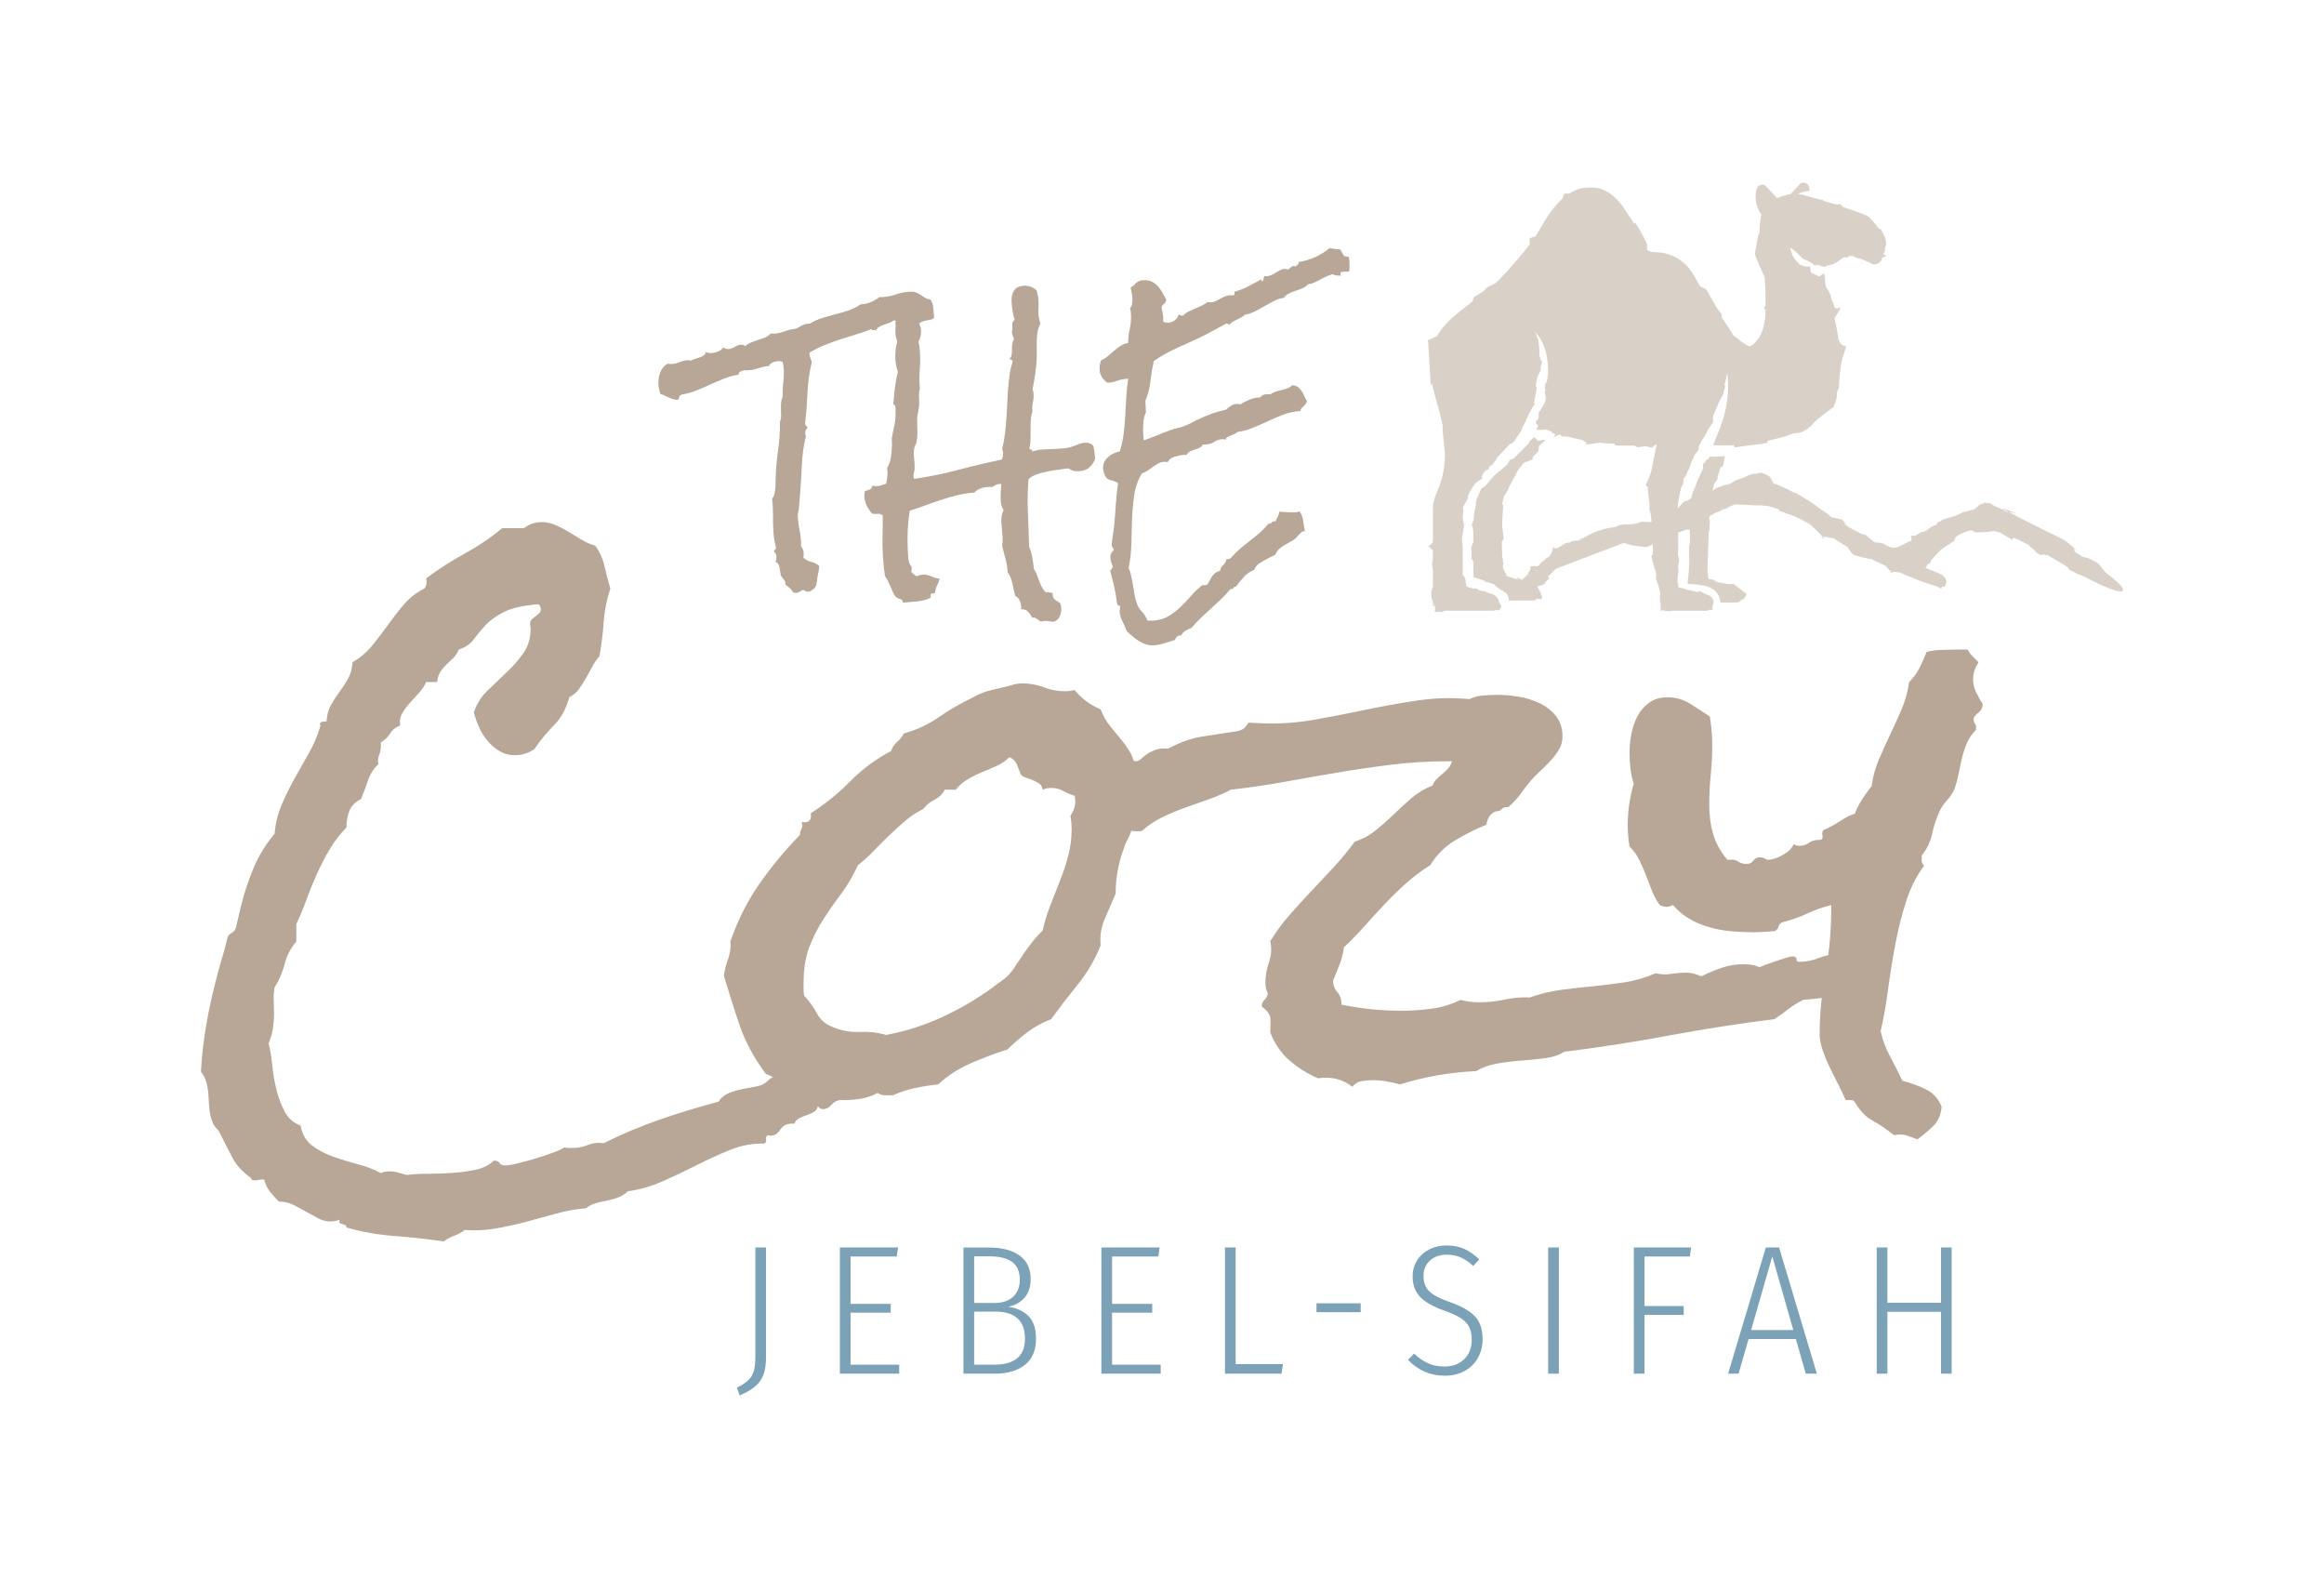
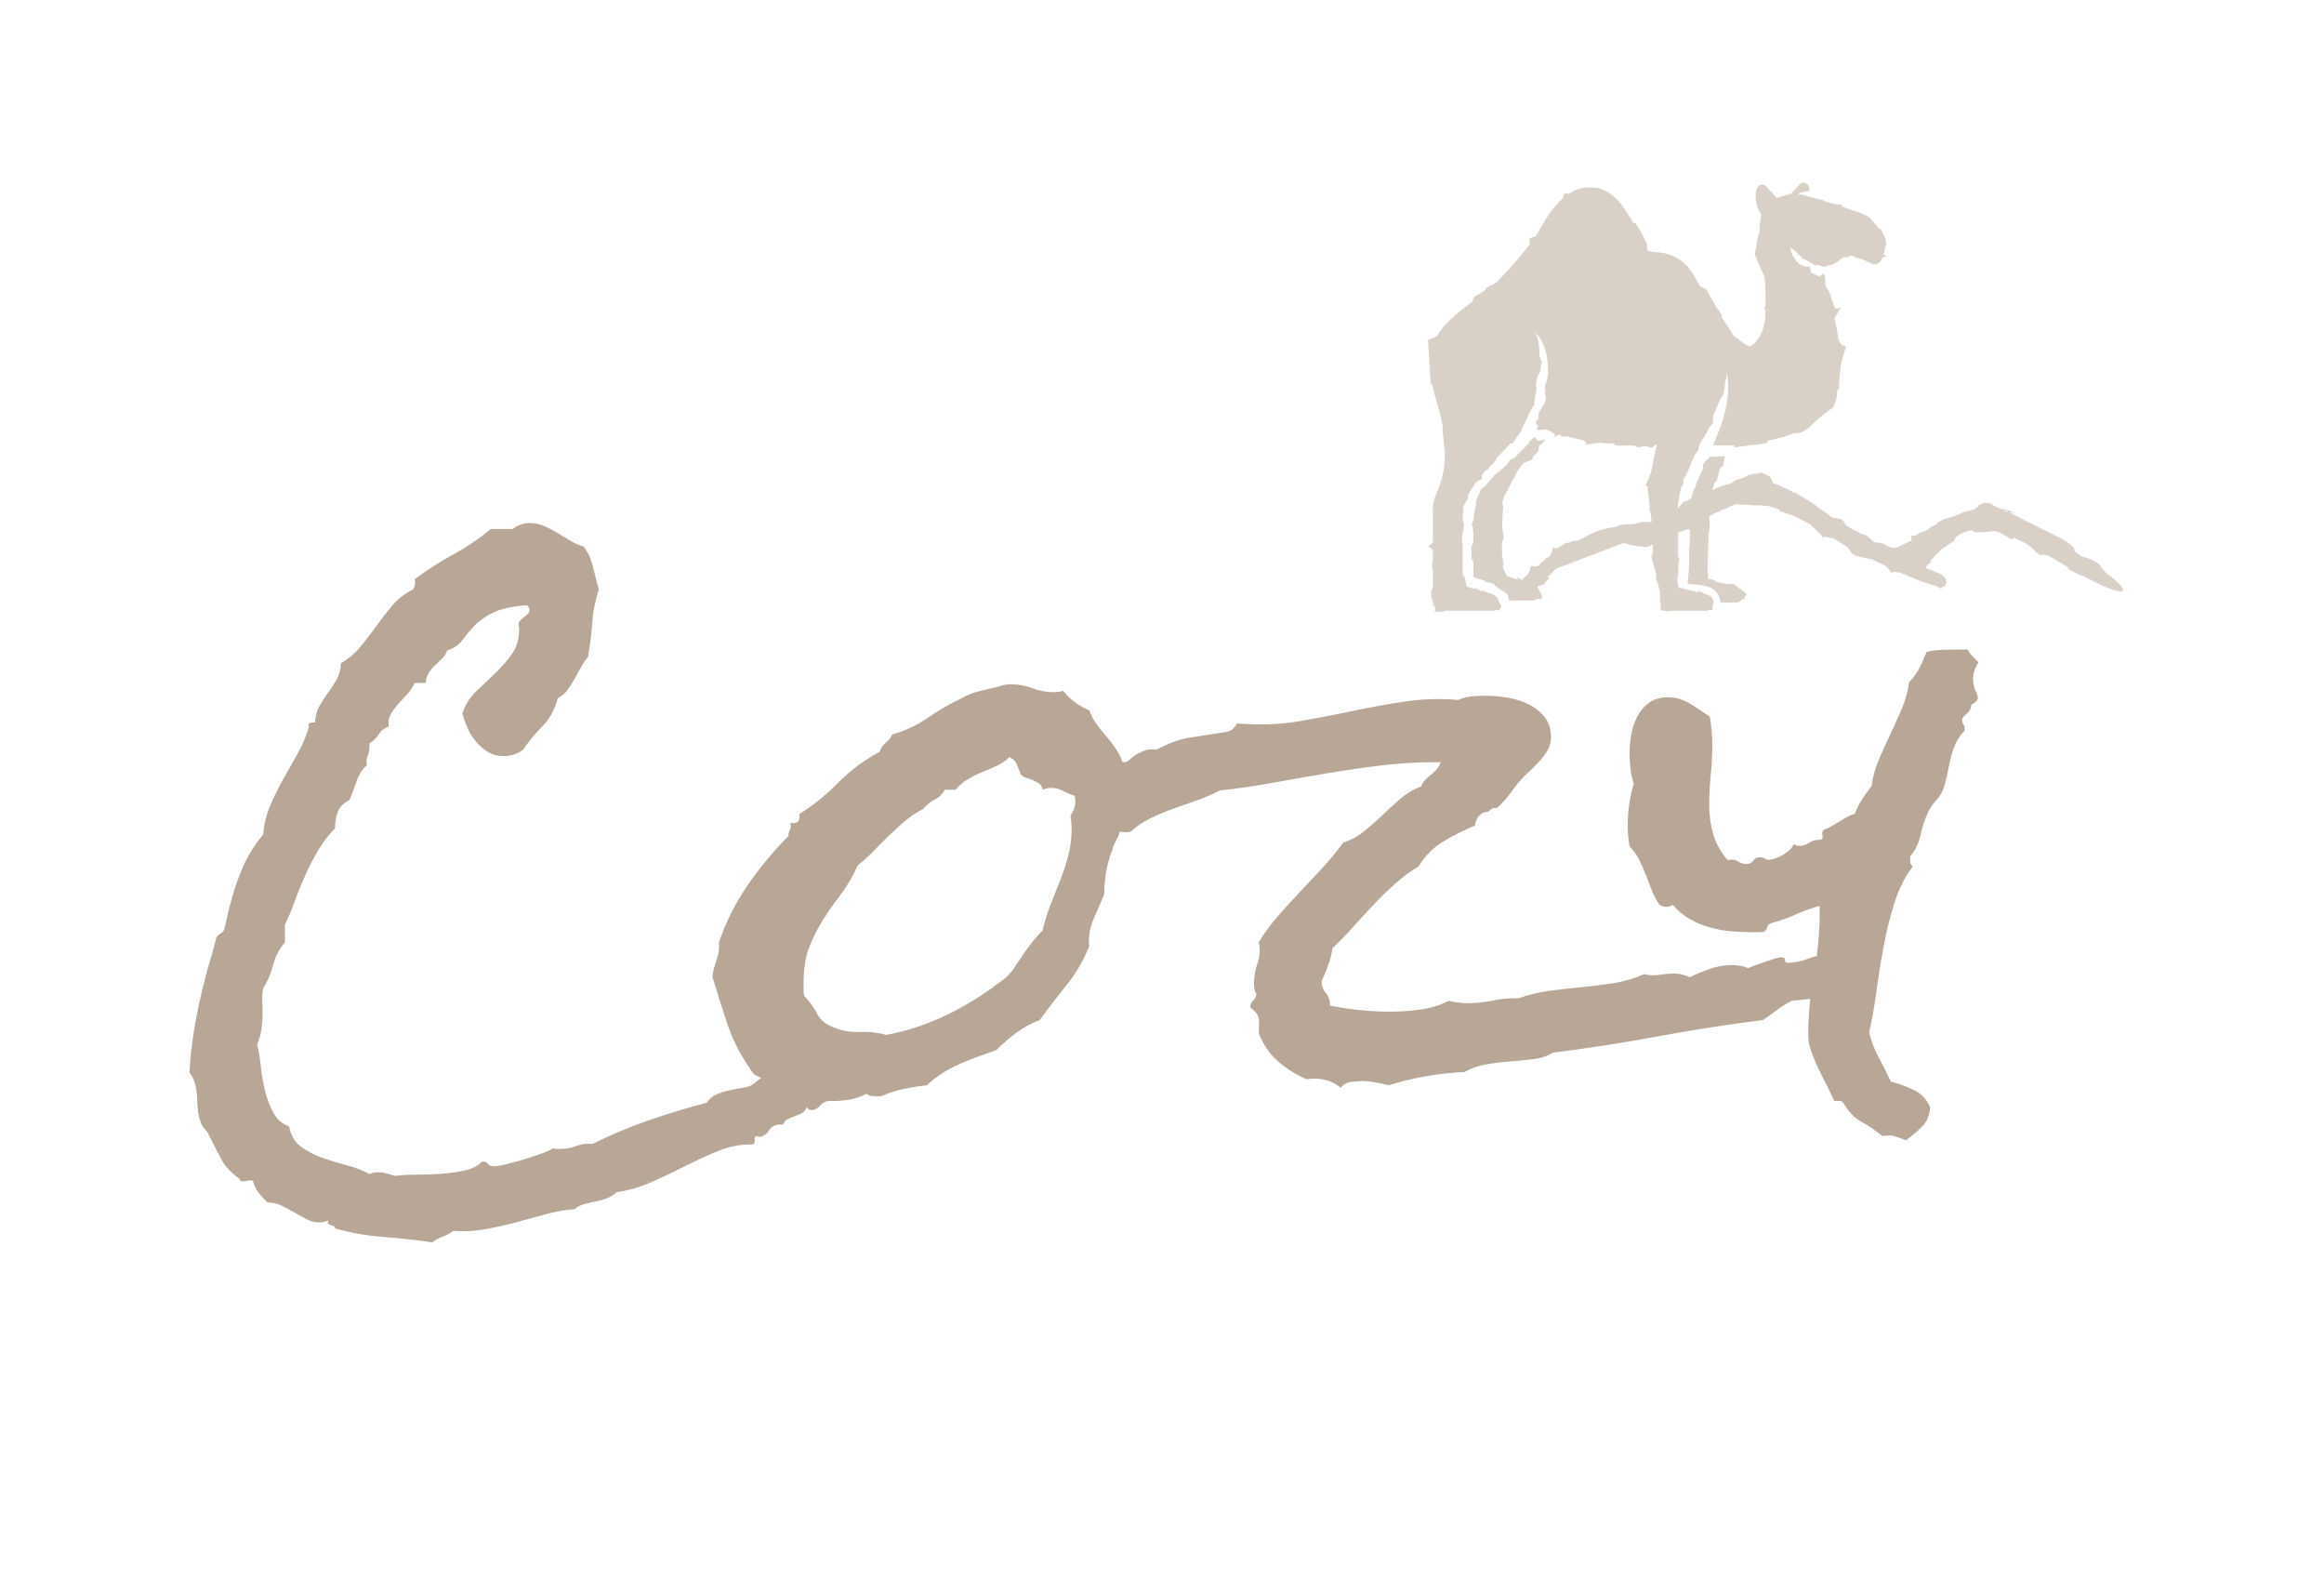
<svg xmlns="http://www.w3.org/2000/svg" version="1.1" id="Ebene_1" x="0px" y="0px" width="255.96px" height="173.75px" viewBox="0 0 255.96 173.75" enable-background="new 0 0 255.96 173.75" xml:space="preserve">
  <g>
-     <path fill="#B8A696" d="M148.592,28.558c-0.015-0.107-0.033-0.205-0.056-0.294c-0.305,0.034-0.505-0.045-0.605-0.238   c-0.101-0.192-0.209-0.384-0.327-0.576c-0.197,0.011-0.391-0.002-0.582-0.037c-0.19-0.034-0.386-0.065-0.585-0.091   c-0.5,0.404-1.025,0.733-1.58,0.987c-0.553,0.254-1.159,0.434-1.819,0.54c0.008,0.126-0.028,0.217-0.105,0.275   c-0.078,0.058-0.16,0.135-0.244,0.229c-0.037-0.016-0.07-0.032-0.098-0.049c-0.027-0.016-0.061-0.024-0.096-0.022   c-0.125,0.007-0.239,0.062-0.342,0.166c-0.103,0.105-0.205,0.186-0.311,0.246c-0.094-0.067-0.212-0.097-0.355-0.089   c-0.162,0.008-0.32,0.053-0.479,0.133c-0.157,0.08-0.314,0.169-0.471,0.267c-0.157,0.098-0.318,0.188-0.485,0.268   c-0.167,0.081-0.33,0.125-0.491,0.134c-0.127,0.006-0.226,0.003-0.298-0.012c-0.067,0.094-0.103,0.204-0.104,0.33   s-0.055,0.218-0.16,0.278c-0.002-0.036-0.014-0.081-0.034-0.133c-0.021-0.053-0.058-0.078-0.112-0.076   c-0.035,0.002-0.053,0.013-0.052,0.03c-0.507,0.279-0.966,0.523-1.378,0.733c-0.411,0.211-0.9,0.403-1.466,0.576   c0.021,0.071,0.024,0.152,0.013,0.242c-0.014,0.091-0.083,0.139-0.209,0.146c-0.036,0.002-0.08,0-0.135-0.007   c-0.055-0.006-0.1-0.008-0.135-0.006c-0.215,0.011-0.416,0.058-0.6,0.139c-0.185,0.082-0.355,0.167-0.513,0.256   c-0.157,0.089-0.319,0.175-0.486,0.255c-0.166,0.081-0.339,0.126-0.518,0.135c-0.126,0.007-0.244-0.014-0.354-0.062   c-0.207,0.172-0.429,0.315-0.666,0.426c-0.236,0.111-0.478,0.218-0.724,0.321c-0.247,0.103-0.483,0.21-0.712,0.32   c-0.229,0.111-0.436,0.262-0.623,0.451l-0.107,0.006c-0.072,0.003-0.132-0.011-0.179-0.045c-0.046-0.033-0.097-0.049-0.149-0.046   l-0.055,0.003c-0.076,0.256-0.223,0.461-0.439,0.616c-0.217,0.156-0.459,0.24-0.729,0.254c-0.162,0.009-0.334-0.027-0.518-0.108   c0.02-0.288,0.006-0.562-0.043-0.82c-0.05-0.258-0.101-0.529-0.151-0.815c0.082-0.148,0.185-0.27,0.306-0.366   c0.119-0.096,0.192-0.244,0.219-0.443c-0.141-0.263-0.284-0.525-0.433-0.787c-0.148-0.262-0.318-0.495-0.509-0.701   s-0.41-0.37-0.659-0.491c-0.249-0.122-0.545-0.174-0.885-0.156c-0.232,0.012-0.411,0.048-0.534,0.109   c-0.123,0.06-0.222,0.128-0.299,0.204s-0.158,0.157-0.244,0.242c-0.085,0.085-0.207,0.168-0.363,0.248   c0.046,0.196,0.088,0.396,0.126,0.601c0.037,0.204,0.062,0.414,0.072,0.629c0.011,0.198-0.002,0.387-0.038,0.569   c-0.034,0.182-0.11,0.356-0.228,0.524c0.041,0.106,0.069,0.212,0.084,0.319c0.014,0.108,0.025,0.215,0.03,0.322   c0.027,0.521-0.018,1.044-0.133,1.572c-0.117,0.527-0.18,1.052-0.188,1.574c-0.304,0.052-0.577,0.156-0.82,0.312   c-0.243,0.157-0.48,0.336-0.714,0.537c-0.231,0.201-0.46,0.397-0.683,0.588c-0.225,0.192-0.478,0.349-0.758,0.472   c-0.126,0.348-0.18,0.692-0.161,1.033c0.03,0.574,0.314,1.053,0.856,1.438l0.055-0.003c0.357-0.018,0.705-0.091,1.04-0.216   s0.682-0.197,1.041-0.216l0.16-0.009c-0.108,0.671-0.181,1.349-0.217,2.034l-0.108,2.029c-0.037,0.667-0.098,1.331-0.18,1.991   c-0.083,0.661-0.224,1.311-0.424,1.951c-0.463,0.078-0.893,0.285-1.289,0.62c-0.396,0.336-0.58,0.763-0.553,1.283   c0.008,0.144,0.044,0.313,0.108,0.507c0.063,0.195,0.144,0.352,0.239,0.473c0.115,0.138,0.314,0.24,0.597,0.306   c0.281,0.066,0.517,0.166,0.704,0.3c-0.12,0.815-0.203,1.625-0.251,2.427c-0.049,0.803-0.113,1.62-0.195,2.451   c-0.015,0.073-0.034,0.208-0.061,0.407c-0.024,0.2-0.055,0.408-0.088,0.625c-0.034,0.218-0.06,0.413-0.077,0.584   c-0.018,0.172-0.026,0.276-0.024,0.312c0.008,0.143,0.044,0.244,0.11,0.304c0.066,0.059,0.103,0.152,0.109,0.278   c-0.26,0.193-0.38,0.469-0.361,0.828c0.01,0.179,0.04,0.352,0.095,0.52c0.054,0.168,0.111,0.322,0.173,0.463   c-0.05,0.075-0.096,0.154-0.136,0.237c-0.041,0.083-0.097,0.144-0.166,0.184c0.11,0.407,0.219,0.824,0.321,1.25   c0.104,0.426,0.193,0.844,0.269,1.254c0.046,0.195,0.079,0.404,0.1,0.628c0.021,0.224,0.054,0.424,0.1,0.602   c0.042,0.106,0.102,0.147,0.182,0.125s0.123,0.03,0.13,0.155c0.003,0.072-0.006,0.149-0.029,0.231   c-0.021,0.082-0.03,0.168-0.026,0.258c0.019,0.358,0.123,0.726,0.313,1.102c0.191,0.377,0.35,0.742,0.477,1.095   c0.188,0.169,0.391,0.348,0.607,0.534c0.216,0.187,0.45,0.358,0.701,0.516c0.251,0.158,0.509,0.284,0.775,0.378   c0.265,0.094,0.541,0.133,0.828,0.118c0.412-0.021,0.812-0.096,1.201-0.225c0.389-0.128,0.77-0.247,1.141-0.356   c0.101-0.149,0.188-0.271,0.265-0.365c0.075-0.094,0.213-0.145,0.409-0.156l0.082-0.004c0.096-0.221,0.248-0.391,0.459-0.51   c0.209-0.118,0.428-0.22,0.658-0.304c0.32-0.394,0.67-0.768,1.047-1.12c0.377-0.353,0.754-0.7,1.131-1.044   c0.378-0.343,0.746-0.686,1.107-1.028c0.358-0.343,0.698-0.711,1.02-1.106c0.181,0.027,0.283-0.006,0.306-0.097   c0.022-0.091,0.095-0.139,0.222-0.146l0.027,0.025c0.303-0.393,0.604-0.759,0.9-1.099c0.297-0.339,0.683-0.602,1.158-0.788   c0.03-0.11,0.08-0.211,0.146-0.305c0.066-0.093,0.143-0.187,0.229-0.281c0.295-0.196,0.604-0.383,0.928-0.561   c0.322-0.179,0.66-0.35,1.011-0.512c0.097-0.239,0.229-0.439,0.399-0.601c0.172-0.162,0.354-0.301,0.545-0.419   c0.191-0.118,0.393-0.232,0.603-0.342c0.21-0.11,0.41-0.233,0.601-0.369c0.069-0.057,0.146-0.133,0.231-0.227l0.255-0.284   c0.084-0.094,0.166-0.175,0.243-0.242c0.078-0.066,0.161-0.102,0.251-0.107c0.036-0.002,0.059,0.002,0.068,0.01   c0.009,0.009,0.031,0.012,0.068,0.01c-0.093-0.373-0.158-0.751-0.195-1.136c-0.038-0.385-0.174-0.742-0.406-1.071   c-0.07,0.04-0.145,0.066-0.227,0.079c-0.08,0.014-0.164,0.022-0.254,0.027c-0.287,0.015-0.574,0.012-0.863-0.009l-0.866-0.062   c-0.044,0.2-0.106,0.388-0.187,0.562c-0.08,0.176-0.17,0.346-0.27,0.513c-0.199-0.025-0.323,0.009-0.372,0.101   c-0.05,0.093-0.146,0.142-0.289,0.15c-0.036,0.002-0.063-0.006-0.082-0.023c-0.405,0.507-0.858,0.958-1.358,1.352   c-0.502,0.395-1.002,0.795-1.502,1.198c-0.154,0.134-0.313,0.273-0.477,0.416c-0.164,0.144-0.312,0.291-0.449,0.442l-0.384,0.398   c-0.067,0.075-0.174,0.117-0.317,0.124c-0.054,0.003-0.099-0.004-0.136-0.02c-0.057,0.291-0.18,0.513-0.368,0.667   c-0.191,0.154-0.306,0.366-0.346,0.638c-0.213,0.047-0.389,0.124-0.527,0.23c-0.138,0.106-0.257,0.234-0.356,0.383   c-0.101,0.149-0.191,0.307-0.272,0.473c-0.082,0.166-0.181,0.323-0.299,0.474l-0.511,0.027c-0.45,0.347-0.865,0.741-1.246,1.184   c-0.381,0.442-0.778,0.859-1.188,1.249c-0.412,0.39-0.856,0.723-1.336,1c-0.48,0.277-1.043,0.433-1.688,0.467   c-0.108,0.005-0.211,0.006-0.31,0.002c-0.1-0.004-0.194-0.012-0.285-0.025c-0.127-0.371-0.329-0.698-0.604-0.98   c-0.275-0.282-0.468-0.609-0.577-0.981c-0.105-0.3-0.186-0.62-0.238-0.958c-0.055-0.339-0.108-0.674-0.161-1.003   c-0.053-0.33-0.115-0.655-0.187-0.975c-0.069-0.32-0.167-0.621-0.29-0.902c0.176-0.782,0.274-1.637,0.299-2.564   c0.022-0.927,0.05-1.859,0.082-2.795c0.031-0.937,0.114-1.84,0.249-2.71c0.134-0.87,0.417-1.649,0.849-2.337   c0.229-0.066,0.439-0.167,0.631-0.303l0.572-0.408c0.19-0.135,0.382-0.258,0.574-0.367c0.191-0.108,0.412-0.17,0.664-0.183   c0.107-0.006,0.234,0.006,0.38,0.034c0.146-0.277,0.401-0.475,0.764-0.593c0.363-0.117,0.688-0.184,0.975-0.199l0.161-0.009   c0.071-0.003,0.135,0.003,0.19,0.017c0.08-0.183,0.203-0.316,0.369-0.397c0.166-0.08,0.344-0.148,0.529-0.203   c0.186-0.054,0.361-0.122,0.528-0.203c0.167-0.08,0.29-0.204,0.372-0.37c0.055,0.016,0.154,0.019,0.297,0.012   c0.359-0.019,0.677-0.117,0.956-0.293c0.278-0.176,0.569-0.273,0.875-0.289c0.125-0.006,0.243,0.015,0.353,0.063   c0.049-0.128,0.123-0.227,0.229-0.295c0.104-0.069,0.218-0.124,0.342-0.167l0.396-0.155c0.141-0.062,0.252-0.139,0.338-0.234   c0.606-0.085,1.195-0.247,1.768-0.483c0.572-0.237,1.135-0.487,1.688-0.75c0.553-0.262,1.115-0.498,1.688-0.708   s1.174-0.332,1.801-0.364c0.013-0.127,0.052-0.228,0.119-0.303c0.067-0.076,0.146-0.152,0.231-0.228   c0.086-0.076,0.162-0.157,0.229-0.242c0.067-0.084,0.115-0.199,0.144-0.344c-0.116-0.174-0.217-0.357-0.299-0.551   c-0.082-0.193-0.181-0.377-0.298-0.551c-0.116-0.173-0.255-0.319-0.413-0.436c-0.16-0.118-0.365-0.179-0.617-0.184   c-0.153,0.152-0.332,0.265-0.535,0.338c-0.203,0.074-0.411,0.134-0.625,0.181c-0.213,0.048-0.426,0.104-0.637,0.169   c-0.213,0.065-0.406,0.165-0.578,0.3c-0.09,0.004-0.166,0.004-0.229-0.002c-0.063-0.005-0.131-0.006-0.203-0.003   c-0.144,0.008-0.276,0.038-0.399,0.089c-0.123,0.051-0.227,0.142-0.31,0.272c-0.36-0.017-0.743,0.057-1.147,0.222   c-0.405,0.165-0.756,0.346-1.051,0.541c-0.111-0.049-0.246-0.068-0.408-0.06c-0.215,0.011-0.426,0.086-0.635,0.222   c-0.209,0.137-0.4,0.282-0.57,0.435c-0.588,0.121-1.158,0.285-1.715,0.494c-0.555,0.209-1.096,0.444-1.621,0.705   c-0.192,0.101-0.394,0.205-0.604,0.315s-0.413,0.197-0.607,0.261c-0.246,0.103-0.498,0.179-0.756,0.229   c-0.259,0.049-0.511,0.125-0.757,0.228c-0.494,0.17-0.983,0.357-1.467,0.562c-0.483,0.206-0.981,0.394-1.495,0.564   c-0.006-0.125-0.017-0.246-0.031-0.362c-0.016-0.116-0.026-0.246-0.034-0.39c-0.021-0.376-0.015-0.772,0.019-1.187   c0.032-0.415,0.129-0.798,0.29-1.148l-0.065-1.264c0.287-0.698,0.474-1.423,0.56-2.174c0.086-0.75,0.209-1.489,0.369-2.217   c0.834-0.565,1.706-1.051,2.62-1.459c0.914-0.407,1.818-0.823,2.713-1.248c0.455-0.221,0.894-0.451,1.312-0.689   c0.419-0.237,0.838-0.466,1.258-0.686c0.018-0.019,0.053-0.03,0.106-0.033c0.071-0.003,0.127,0.012,0.165,0.046   c0.037,0.034,0.092,0.049,0.164,0.045l0.054-0.003c0.082-0.13,0.194-0.234,0.334-0.314c0.14-0.079,0.288-0.154,0.446-0.225   c0.158-0.072,0.312-0.147,0.46-0.227c0.149-0.079,0.274-0.176,0.376-0.289c0.41-0.076,0.789-0.203,1.14-0.384   c0.351-0.18,0.695-0.369,1.035-0.566c0.341-0.198,0.687-0.387,1.036-0.567s0.721-0.298,1.113-0.355   c0.134-0.205,0.314-0.362,0.543-0.473c0.227-0.111,0.474-0.209,0.738-0.295c0.267-0.086,0.521-0.18,0.769-0.283   c0.246-0.103,0.444-0.248,0.597-0.436c0.25-0.031,0.489-0.097,0.718-0.2c0.229-0.101,0.447-0.212,0.657-0.331   c0.209-0.119,0.423-0.228,0.644-0.33c0.219-0.101,0.452-0.186,0.701-0.253c0.13,0.084,0.276,0.13,0.438,0.139   c0.163,0.01,0.316,0.02,0.46,0.03c-0.02-0.035-0.032-0.106-0.038-0.214c-0.005-0.089,0.024-0.149,0.085-0.179   c0.062-0.031,0.137-0.048,0.228-0.053c0.089-0.004,0.211-0.002,0.363,0.008c0.153,0.01,0.255-0.031,0.305-0.124   c0.01-0.144,0.015-0.297,0.016-0.459c0.001-0.162-0.003-0.323-0.012-0.485C148.617,28.764,148.606,28.665,148.592,28.558    M120.533,49.689c-0.029-0.196-0.066-0.392-0.112-0.587c-0.212-0.259-0.505-0.379-0.882-0.359c-0.269,0.014-0.54,0.078-0.812,0.191   c-0.273,0.113-0.542,0.213-0.808,0.299c-0.266,0.068-0.534,0.113-0.802,0.136c-0.27,0.023-0.537,0.042-0.806,0.056   c-0.413,0.021-0.853,0.04-1.32,0.055c-0.467,0.016-0.903,0.097-1.309,0.244c0.029-0.145-0.007-0.219-0.106-0.223   c-0.099-0.004-0.169-0.05-0.209-0.138c0.09-0.328,0.136-0.663,0.136-1.005l-0.001-1.051c-0.001-0.36,0.007-0.706,0.026-1.04   c0.018-0.334,0.082-0.665,0.191-0.995c-0.052-0.302-0.042-0.613,0.032-0.932c0.073-0.318,0.101-0.639,0.084-0.961   c-0.008-0.162-0.044-0.339-0.109-0.534c0.114-0.581,0.213-1.162,0.3-1.742c0.086-0.58,0.141-1.167,0.164-1.761   c0.004-0.27,0.001-0.571-0.007-0.904c-0.008-0.332-0.007-0.66,0.003-0.984c0.009-0.324,0.042-0.64,0.098-0.949   c0.056-0.309,0.158-0.592,0.306-0.852c-0.045-0.177-0.09-0.35-0.135-0.519c-0.045-0.168-0.072-0.351-0.083-0.549   c-0.013-0.25-0.012-0.489,0.003-0.714c0.015-0.226,0.016-0.464,0.003-0.715c-0.019-0.359-0.084-0.742-0.195-1.15   c-0.172-0.188-0.381-0.33-0.629-0.425s-0.506-0.135-0.775-0.121c-0.52,0.027-0.884,0.204-1.091,0.529   c-0.208,0.325-0.3,0.721-0.275,1.187c0.018,0.341,0.054,0.69,0.109,1.046c0.054,0.357,0.134,0.686,0.24,0.986   c-0.191,0.136-0.28,0.311-0.269,0.526c0.008,0.162,0.011,0.301,0.008,0.418c-0.003,0.117-0.018,0.257-0.045,0.42   c-0.017,0.019-0.016,0.037,0.003,0.054c0.007,0.144,0.041,0.268,0.1,0.372c0.06,0.105,0.101,0.22,0.126,0.344   c-0.1,0.15-0.164,0.31-0.19,0.482c-0.028,0.173-0.041,0.349-0.04,0.528c0,0.18-0.004,0.36-0.012,0.54   c-0.009,0.181-0.054,0.354-0.135,0.52c-0.019-0.017-0.041-0.02-0.068-0.01c-0.026,0.01-0.039,0.033-0.037,0.069   c0.003,0.054,0.055,0.096,0.155,0.127c0.1,0.031,0.153,0.091,0.158,0.18c0.005,0.09-0.013,0.19-0.052,0.3s-0.074,0.219-0.104,0.329   c-0.075,0.292-0.131,0.591-0.168,0.899l-0.114,0.923c-0.059,0.596-0.099,1.196-0.121,1.799c-0.023,0.604-0.054,1.203-0.095,1.799   c-0.041,0.595-0.095,1.196-0.162,1.802c-0.067,0.606-0.175,1.209-0.323,1.81c0.062,0.141,0.096,0.283,0.103,0.426   c0.014,0.251-0.037,0.497-0.15,0.736c-1.618,0.337-3.225,0.718-4.821,1.143c-1.596,0.425-3.206,0.752-4.83,0.981   c-0.042-0.106-0.064-0.194-0.068-0.266c-0.008-0.143,0.008-0.279,0.046-0.407c0.038-0.128,0.063-0.255,0.074-0.381   c0.015-0.396,0-0.787-0.048-1.171c-0.047-0.384-0.044-0.766,0.008-1.147c0.029-0.127,0.072-0.242,0.13-0.344   c0.058-0.101,0.1-0.225,0.129-0.37c0.07-0.382,0.098-0.778,0.086-1.192c-0.013-0.412-0.021-0.825-0.025-1.239   c0.005-0.252,0.037-0.51,0.095-0.773c0.058-0.264,0.098-0.522,0.121-0.775c0.022-0.253,0.02-0.559-0.008-0.917   c-0.028-0.358,0.006-0.665,0.1-0.922c-0.071-0.679-0.08-1.353-0.025-2.021c0.055-0.668,0.065-1.334,0.03-1.998   c-0.023-0.448-0.08-0.84-0.169-1.178c0.213-0.388,0.309-0.789,0.288-1.201c-0.029-0.538-0.237-0.986-0.624-1.343   s-0.849-0.513-1.386-0.467c-0.156,0.116-0.288,0.258-0.396,0.426c-0.108,0.167-0.25,0.3-0.424,0.399   c0.029,0.215,0.036,0.43,0.02,0.647c-0.015,0.216-0.017,0.432-0.006,0.647c0.014,0.269,0.082,0.544,0.205,0.825   c-0.182,0.64-0.256,1.299-0.22,1.981c0.027,0.52,0.123,0.982,0.289,1.387c-0.151,0.565-0.26,1.133-0.329,1.703   c-0.069,0.57-0.125,1.144-0.166,1.721l-0.024,0.055c0.005,0.09,0.044,0.155,0.118,0.196c0.074,0.041,0.113,0.107,0.118,0.196   l0.006,0.108c0.017,0.323,0.02,0.637,0.009,0.943c-0.011,0.307-0.053,0.633-0.124,0.978c-0.043,0.218-0.094,0.454-0.152,0.709   c-0.059,0.255-0.101,0.482-0.126,0.681c-0.012,0.126-0.014,0.252-0.007,0.378l0.019,0.376c-0.014,0.415-0.049,0.848-0.107,1.3   c-0.057,0.453-0.201,0.874-0.432,1.264c0.051,0.303,0.062,0.594,0.032,0.874c-0.03,0.281-0.074,0.566-0.13,0.857   c-0.178,0.045-0.355,0.099-0.531,0.162c-0.177,0.064-0.355,0.1-0.534,0.109c-0.179,0.01-0.334-0.018-0.463-0.083   c-0.006,0.234-0.106,0.383-0.3,0.447c-0.195,0.064-0.371,0.127-0.53,0.189c-0.043,0.201-0.06,0.39-0.051,0.57   c0.019,0.358,0.109,0.7,0.27,1.024c0.161,0.324,0.356,0.615,0.585,0.872c0.2,0.044,0.403,0.051,0.608,0.023   c0.205-0.029,0.393,0.033,0.563,0.186c0.003,0.755-0.003,1.488-0.02,2.199c-0.017,0.711-0.006,1.434,0.033,2.169   c0.02,0.394,0.049,0.78,0.087,1.155c0.038,0.376,0.085,0.76,0.142,1.152c0.134,0.173,0.252,0.365,0.353,0.575   c0.101,0.211,0.198,0.426,0.29,0.646c0.093,0.22,0.185,0.43,0.276,0.633c0.092,0.201,0.212,0.361,0.362,0.48   c0.057,0.051,0.127,0.092,0.209,0.123c0.083,0.032,0.161,0.059,0.234,0.083c0.073,0.023,0.133,0.064,0.182,0.125   c0.047,0.06,0.075,0.144,0.08,0.252c0.268-0.032,0.532-0.055,0.792-0.069c0.26-0.013,0.52-0.036,0.779-0.067   c0.259-0.032,0.512-0.077,0.761-0.135s0.495-0.156,0.74-0.295c-0.045-0.159-0.054-0.266-0.03-0.322   c0.024-0.055,0.062-0.088,0.116-0.1c0.053-0.012,0.111-0.019,0.174-0.023c0.063-0.003,0.129-0.025,0.199-0.064   c0.02-0.289,0.096-0.558,0.227-0.808c0.131-0.249,0.225-0.501,0.284-0.756c-0.325-0.037-0.636-0.124-0.93-0.262   c-0.295-0.137-0.604-0.197-0.927-0.18c-0.197,0.01-0.428,0.067-0.692,0.171c-0.26-0.148-0.458-0.327-0.595-0.535   c0.051-0.075,0.072-0.175,0.066-0.3c-0.008-0.144-0.055-0.272-0.142-0.384c-0.087-0.113-0.143-0.24-0.168-0.382   c-0.048-0.213-0.077-0.437-0.089-0.67l-0.034-0.645c-0.039-0.735-0.041-1.459-0.006-2.171c0.034-0.712,0.105-1.421,0.212-2.128   c0.584-0.174,1.167-0.371,1.749-0.591c0.582-0.219,1.169-0.425,1.761-0.618c0.592-0.193,1.19-0.363,1.794-0.512   c0.603-0.148,1.21-0.239,1.82-0.271c0.186-0.207,0.408-0.358,0.663-0.452c0.256-0.095,0.519-0.149,0.788-0.163l0.242-0.013   c0.071-0.003,0.152,0.002,0.243,0.014l0.394-0.209c0.121-0.078,0.272-0.122,0.451-0.131c0.09-0.005,0.153,0.001,0.19,0.017   l-0.063,0.866c-0.021,0.289-0.023,0.586-0.007,0.89c0.01,0.198,0.038,0.389,0.084,0.576c0.046,0.186,0.127,0.366,0.244,0.54   c-0.131,0.24-0.208,0.483-0.231,0.727c-0.024,0.243-0.028,0.491-0.015,0.742c0.012,0.233,0.033,0.47,0.064,0.711   c0.03,0.241,0.052,0.488,0.066,0.738c0.018,0.359-0.001,0.684-0.057,0.974c0.116,0.497,0.24,0.981,0.372,1.451   c0.133,0.469,0.213,0.964,0.24,1.484c0.252,0.346,0.426,0.764,0.524,1.253c0.097,0.49,0.202,0.938,0.313,1.346   c0.204,0.115,0.361,0.278,0.471,0.488c0.11,0.21,0.171,0.44,0.185,0.691c0.007,0.144,0.003,0.252-0.01,0.324   c0.284-0.051,0.531,0.026,0.74,0.231c0.208,0.205,0.364,0.43,0.467,0.677c0.124-0.025,0.228-0.021,0.311,0.011   c0.082,0.031,0.16,0.072,0.235,0.122c0.074,0.05,0.145,0.105,0.211,0.164c0.066,0.06,0.145,0.105,0.236,0.136   c0.142-0.043,0.275-0.068,0.401-0.075c0.179-0.009,0.351,0.004,0.515,0.041c0.163,0.036,0.335,0.05,0.514,0.04   c0.3-0.123,0.51-0.323,0.629-0.599c0.121-0.276,0.174-0.567,0.157-0.871c-0.009-0.18-0.046-0.367-0.109-0.561   c-0.205-0.133-0.392-0.258-0.56-0.375c-0.168-0.117-0.259-0.31-0.272-0.579l-0.01-0.161c-0.127-0.03-0.25-0.055-0.367-0.076   c-0.119-0.02-0.25-0.027-0.393-0.019c-0.171-0.171-0.311-0.362-0.421-0.572c-0.11-0.21-0.207-0.43-0.291-0.659   s-0.168-0.454-0.251-0.674c-0.083-0.221-0.194-0.435-0.33-0.644c-0.038-0.375-0.096-0.79-0.173-1.245   c-0.078-0.454-0.199-0.866-0.362-1.235c-0.029-1.239-0.071-2.473-0.126-3.701c-0.056-1.229-0.035-2.466,0.061-3.712   c0.24-0.228,0.541-0.406,0.903-0.533c0.362-0.126,0.747-0.232,1.157-0.316c0.408-0.085,0.818-0.151,1.23-0.2   c0.41-0.048,0.776-0.099,1.097-0.152c0.223,0.133,0.403,0.222,0.54,0.269c0.138,0.046,0.35,0.062,0.637,0.047   c0.431-0.022,0.783-0.139,1.061-0.352c0.275-0.212,0.503-0.512,0.681-0.899c0.015-0.054,0.021-0.109,0.018-0.162l-0.009-0.189   C120.58,50.082,120.562,49.886,120.533,49.689 M102.799,33.965c-0.018-0.35-0.116-0.672-0.294-0.969   c-0.254-0.041-0.464-0.11-0.631-0.21c-0.167-0.099-0.325-0.203-0.475-0.312c-0.149-0.109-0.316-0.199-0.499-0.27   c-0.184-0.072-0.428-0.099-0.733-0.083c-0.52,0.027-1.014,0.125-1.481,0.293c-0.468,0.169-0.953,0.266-1.455,0.292l-0.188,0.01   c-0.054,0.003-0.108-0.003-0.163-0.019c-0.294,0.232-0.612,0.419-0.955,0.563c-0.343,0.144-0.694,0.225-1.052,0.244l-0.081,0.004   c-0.416,0.292-0.863,0.517-1.34,0.677s-0.964,0.303-1.461,0.427c-0.497,0.125-0.984,0.263-1.461,0.414   c-0.478,0.151-0.926,0.354-1.344,0.61c-0.198-0.007-0.363,0.01-0.496,0.053c-0.132,0.043-0.26,0.094-0.383,0.155   c-0.123,0.06-0.24,0.129-0.353,0.207c-0.113,0.078-0.241,0.13-0.383,0.155l-0.562,0.083c-0.283,0.087-0.562,0.178-0.835,0.273   c-0.274,0.096-0.563,0.151-0.868,0.167c-0.197,0.011-0.341,0.009-0.432-0.004c-0.135,0.169-0.321,0.304-0.558,0.407   c-0.237,0.102-0.493,0.197-0.767,0.283c-0.275,0.086-0.544,0.181-0.808,0.285c-0.264,0.104-0.491,0.241-0.68,0.413   c-0.096-0.121-0.234-0.177-0.413-0.167c-0.233,0.012-0.467,0.092-0.702,0.239s-0.478,0.227-0.729,0.24   c-0.233,0.012-0.417-0.05-0.549-0.187c-0.134,0.205-0.323,0.359-0.569,0.462c-0.247,0.103-0.487,0.16-0.72,0.172   c-0.107,0.006-0.215,0.003-0.324-0.01c-0.108-0.012-0.209-0.052-0.303-0.119c-0.027,0.163-0.11,0.294-0.249,0.391   c-0.139,0.097-0.292,0.173-0.46,0.226c-0.168,0.054-0.345,0.108-0.531,0.163c-0.186,0.055-0.339,0.121-0.461,0.199   c-0.111-0.048-0.21-0.07-0.3-0.065c-0.305,0.016-0.598,0.085-0.879,0.208c-0.281,0.123-0.566,0.191-0.853,0.207   c-0.089,0.004-0.17,0.004-0.242-0.001c-0.072-0.005-0.154-0.015-0.245-0.028c-0.383,0.218-0.654,0.538-0.812,0.96   c-0.158,0.422-0.225,0.857-0.202,1.305c0.018,0.341,0.091,0.696,0.218,1.067c0.367,0.125,0.688,0.261,0.965,0.408   c0.278,0.147,0.615,0.229,1.011,0.244c0.039-0.29,0.155-0.485,0.347-0.585c0.553-0.083,1.09-0.228,1.609-0.435   s1.034-0.427,1.543-0.661c0.509-0.233,1.023-0.453,1.543-0.66c0.519-0.207,1.056-0.352,1.609-0.435   c-0.028-0.178,0.025-0.289,0.158-0.332c0.132-0.043,0.26-0.095,0.383-0.155c0.09,0.013,0.171,0.018,0.243,0.014l0.269-0.014   c0.377-0.02,0.75-0.093,1.121-0.22c0.371-0.128,0.753-0.211,1.147-0.249c0.081-0.166,0.223-0.295,0.425-0.387   c0.201-0.091,0.401-0.142,0.598-0.152c0.144-0.008,0.307,0.02,0.49,0.082c0.068,0.266,0.109,0.525,0.122,0.776   c0.027,0.52,0.009,1.037-0.054,1.553s-0.081,1.025-0.055,1.527c-0.098,0.185-0.158,0.404-0.181,0.656   c-0.023,0.254-0.027,0.51-0.013,0.77c0.013,0.26,0.017,0.507,0.011,0.741c-0.005,0.234-0.049,0.425-0.131,0.573   c0.018,1.042-0.045,2.066-0.19,3.071c-0.145,1.005-0.236,2.022-0.272,3.048c-0.01,0.145-0.014,0.329-0.011,0.554   c0.002,0.225-0.008,0.454-0.032,0.689c-0.023,0.235-0.061,0.453-0.114,0.653c-0.052,0.201-0.13,0.349-0.233,0.444   c0.067,0.59,0.098,1.177,0.093,1.762c-0.006,0.584,0.007,1.172,0.038,1.764c0.033,0.628,0.127,1.225,0.283,1.792l0.006,0.108   c0.004,0.09-0.032,0.159-0.111,0.208c-0.078,0.049-0.106,0.118-0.083,0.207l0.002,0.053c0.093,0.049,0.155,0.127,0.188,0.233   c0.032,0.106,0.051,0.204,0.056,0.294c0.011,0.215-0.025,0.388-0.108,0.518c0.258,0.13,0.41,0.356,0.454,0.677   c0.043,0.322,0.09,0.607,0.139,0.856c0.118,0.192,0.234,0.347,0.348,0.467c0.114,0.12,0.169,0.306,0.164,0.558   c0.186,0.116,0.35,0.238,0.491,0.365c0.142,0.128,0.253,0.279,0.334,0.455c0.073,0.032,0.138,0.051,0.192,0.057   s0.117,0.008,0.189,0.004c0.143-0.008,0.284-0.06,0.423-0.157c0.139-0.098,0.253-0.148,0.343-0.153   c0.055,0.033,0.134,0.074,0.235,0.122c0.102,0.049,0.179,0.072,0.233,0.069c0.162-0.008,0.325-0.067,0.49-0.174   s0.289-0.226,0.372-0.356c0.067-0.094,0.116-0.276,0.147-0.548c0.03-0.271,0.06-0.479,0.089-0.624   c0.026-0.182,0.062-0.359,0.107-0.532c0.044-0.173,0.062-0.35,0.053-0.529l-0.006-0.107c-0.262-0.202-0.553-0.345-0.872-0.426   c-0.319-0.083-0.601-0.234-0.846-0.455c0.013-0.09,0.022-0.181,0.026-0.271c0.004-0.09,0.004-0.18,0-0.27   c-0.013-0.233-0.106-0.47-0.281-0.713c0.006-0.576-0.046-1.135-0.155-1.678c-0.109-0.542-0.179-1.1-0.209-1.674   c-0.006-0.108,0.002-0.212,0.024-0.312c0.022-0.099,0.048-0.204,0.078-0.314l0.149-1.788c0.088-1.065,0.153-2.129,0.197-3.192   c0.043-1.063,0.19-2.114,0.441-3.152c-0.043-0.141-0.067-0.248-0.07-0.32c-0.006-0.107,0.006-0.211,0.037-0.312   c0.031-0.1,0.089-0.18,0.177-0.238l0.024-0.056c-0.006-0.107-0.046-0.181-0.12-0.223c-0.074-0.04-0.113-0.106-0.118-0.196   l-0.006-0.107c0.122-1.103,0.207-2.223,0.256-3.358c0.048-1.135,0.205-2.258,0.471-3.369c-0.044-0.141-0.097-0.291-0.159-0.45   c-0.062-0.158-0.098-0.327-0.107-0.507c-0.002-0.035,0.005-0.063,0.022-0.082c0.523-0.314,1.066-0.586,1.63-0.813   c0.563-0.227,1.137-0.437,1.72-0.63c0.583-0.192,1.167-0.375,1.751-0.55c0.584-0.174,1.158-0.375,1.721-0.603   c0.025,0.125,0.103,0.166,0.236,0.123c0.133-0.043,0.219-0.02,0.26,0.067c0.062-0.183,0.176-0.323,0.342-0.422   c0.165-0.099,0.35-0.18,0.553-0.245s0.398-0.133,0.583-0.206c0.185-0.072,0.346-0.166,0.484-0.281   c0.13,0.083,0.258,0.121,0.383,0.114c0.179-0.009,0.357-0.063,0.531-0.162c0.175-0.099,0.35-0.181,0.527-0.244   c0.223,0.133,0.445,0.256,0.667,0.37c0.221,0.114,0.426,0.256,0.615,0.426c0.064-0.147,0.167-0.251,0.307-0.313   c0.141-0.061,0.296-0.11,0.465-0.145c0.169-0.036,0.333-0.067,0.494-0.094c0.16-0.026,0.31-0.088,0.449-0.185   C102.845,34.668,102.817,34.315,102.799,33.965" />
-     <path fill="#B8A696" d="M217.643,76.21c-0.224-0.466-0.333-0.942-0.333-1.43c0-0.62,0.199-1.24,0.599-1.862l-0.665-0.665   c-0.223-0.221-0.399-0.465-0.532-0.731h-1.131c-0.488,0-1.063,0.011-1.729,0.033c-0.665,0.023-1.221,0.1-1.662,0.233   c-0.224,0.576-0.478,1.153-0.766,1.729c-0.289,0.576-0.676,1.108-1.164,1.596c-0.133,1.02-0.398,1.995-0.798,2.926   c-0.398,0.931-0.82,1.862-1.263,2.793c-0.444,0.931-0.865,1.862-1.264,2.793c-0.399,0.931-0.665,1.906-0.798,2.925   c-0.355,0.444-0.698,0.921-1.03,1.43c-0.333,0.51-0.61,1.054-0.832,1.629c-0.399,0.09-0.92,0.344-1.562,0.765   c-0.644,0.422-1.23,0.743-1.763,0.964c-0.222,0.09-0.299,0.3-0.232,0.632c0.066,0.333-0.033,0.499-0.3,0.499   c-0.487,0-0.887,0.11-1.196,0.332c-0.311,0.223-0.644,0.333-0.997,0.333c-0.267,0-0.488-0.067-0.665-0.2   c-0.179,0.444-0.577,0.843-1.197,1.197c-0.621,0.355-1.175,0.531-1.663,0.531c-0.089,0-0.199-0.043-0.332-0.133   c-0.133-0.088-0.333-0.133-0.598-0.133c-0.267,0-0.489,0.123-0.665,0.366c-0.179,0.244-0.422,0.366-0.732,0.366   c-0.354,0-0.665-0.089-0.931-0.267c-0.267-0.177-0.577-0.243-0.932-0.2h-0.266c-0.754-0.886-1.275-1.828-1.562-2.826   c-0.289-0.997-0.433-2.072-0.433-3.225c0-1.108,0.056-2.205,0.166-3.292c0.11-1.086,0.167-2.161,0.167-3.225   c0-0.576-0.022-1.119-0.066-1.629c-0.045-0.509-0.111-1.031-0.199-1.563c-0.71-0.487-1.442-0.964-2.195-1.43   c-0.754-0.465-1.574-0.698-2.46-0.698c-0.798,0-1.474,0.2-2.029,0.599c-0.553,0.399-0.985,0.897-1.296,1.496   c-0.31,0.598-0.531,1.253-0.665,1.962c-0.133,0.709-0.199,1.396-0.199,2.061c0,0.577,0.032,1.153,0.1,1.729   c0.066,0.577,0.188,1.13,0.366,1.662c-0.223,0.755-0.389,1.508-0.499,2.261c-0.11,0.755-0.166,1.53-0.166,2.328   c0,0.754,0.065,1.529,0.199,2.327c0.443,0.444,0.798,0.932,1.063,1.463c0.266,0.532,0.51,1.087,0.732,1.663l0.665,1.729   c0.222,0.576,0.509,1.107,0.863,1.596c0.088,0.044,0.2,0.089,0.333,0.133c0.134,0.044,0.267,0.066,0.399,0.066   s0.266-0.022,0.398-0.066c0.134-0.044,0.243-0.089,0.332-0.133c0.532,0.621,1.142,1.13,1.829,1.529s1.431,0.71,2.229,0.931   c0.798,0.223,1.605,0.367,2.427,0.432c0.82,0.068,1.606,0.102,2.361,0.102c0.354,0,0.73-0.01,1.13-0.033   c0.398-0.021,0.82-0.055,1.263-0.1c0.222-0.135,0.355-0.311,0.399-0.533c0.044-0.221,0.222-0.375,0.532-0.465   c0.887-0.223,1.763-0.532,2.627-0.932c0.864-0.398,1.739-0.709,2.627-0.931v0.665c0,1.634-0.111,3.251-0.323,4.852   c-0.34,0.072-0.677,0.169-1.007,0.303c-0.71,0.289-1.441,0.432-2.195,0.432c-0.222,0-0.322-0.1-0.299-0.299   c0.021-0.199-0.145-0.299-0.499-0.299c-0.089,0-0.311,0.055-0.665,0.166c-0.355,0.111-0.731,0.232-1.13,0.365   c-0.399,0.133-0.776,0.266-1.13,0.398c-0.356,0.133-0.577,0.223-0.665,0.266c-0.267-0.133-0.556-0.221-0.865-0.266   c-0.312-0.043-0.621-0.066-0.931-0.066c-0.799,0-1.586,0.135-2.361,0.4c-0.776,0.266-1.52,0.576-2.228,0.93   c-0.621-0.266-1.153-0.398-1.596-0.398c-0.622,0-1.197,0.045-1.729,0.133c-0.532,0.09-1.109,0.066-1.729-0.066   c-1.108,0.488-2.251,0.82-3.425,0.998c-1.175,0.178-2.339,0.322-3.491,0.432c-1.153,0.111-2.316,0.244-3.491,0.398   c-1.176,0.156-2.316,0.434-3.425,0.832c-0.931-0.045-1.852,0.033-2.76,0.232c-0.909,0.199-1.851,0.299-2.826,0.299   c-0.71,0-1.396-0.088-2.062-0.266c-0.976,0.488-2.018,0.811-3.125,0.965c-1.109,0.154-2.218,0.232-3.325,0.232   c-1.153,0-2.272-0.055-3.358-0.166c-1.087-0.109-2.184-0.277-3.292-0.5c0-0.574-0.155-1.041-0.465-1.395   c-0.311-0.355-0.466-0.775-0.466-1.264c0.266-0.621,0.509-1.221,0.731-1.797c0.222-0.574,0.377-1.195,0.466-1.861   c0.798-0.754,1.562-1.539,2.294-2.361c0.731-0.82,1.474-1.629,2.228-2.427c0.753-0.798,1.54-1.563,2.361-2.294   c0.82-0.732,1.696-1.385,2.627-1.962c0.708-1.152,1.617-2.062,2.726-2.728c1.108-0.665,2.262-1.24,3.458-1.729   c0.088-0.708,0.421-1.197,0.997-1.463c0.311,0,0.543-0.088,0.699-0.266c0.154-0.176,0.387-0.243,0.698-0.199   c0.576-0.487,1.074-1.031,1.496-1.629c0.421-0.599,0.875-1.164,1.362-1.696c0.311-0.31,0.644-0.632,0.998-0.964   c0.354-0.333,0.688-0.676,0.997-1.031c0.311-0.354,0.576-0.731,0.798-1.13c0.223-0.399,0.333-0.842,0.333-1.33   c0-0.887-0.232-1.63-0.697-2.228c-0.467-0.599-1.064-1.075-1.796-1.43c-0.731-0.354-1.52-0.598-2.361-0.731s-1.618-0.2-2.327-0.2   c-0.532,0-1.054,0.023-1.562,0.067c-0.511,0.044-1.01,0.177-1.496,0.399c-1.951-0.177-3.891-0.122-5.819,0.166   c-1.928,0.289-3.835,0.632-5.719,1.031c-1.885,0.399-3.78,0.764-5.686,1.097c-1.907,0.332-3.813,0.455-5.719,0.366l-1.397-0.067   c-0.177,0.266-0.332,0.466-0.465,0.599c-0.133,0.133-0.377,0.244-0.731,0.332c-1.419,0.222-2.716,0.422-3.89,0.599   c-1.176,0.177-2.428,0.621-3.758,1.33c-0.575-0.044-1.041,0-1.396,0.133c-0.354,0.133-0.665,0.288-0.931,0.465   c-0.267,0.178-0.487,0.355-0.665,0.532c-0.177,0.178-0.376,0.266-0.599,0.266c-0.069,0-0.14-0.021-0.21-0.058   c-0.107-0.351-0.245-0.678-0.422-0.973c-0.332-0.554-0.698-1.064-1.097-1.529c-0.399-0.466-0.788-0.942-1.164-1.43   c-0.377-0.487-0.698-1.064-0.964-1.729c-1.153-0.487-2.106-1.197-2.859-2.128c-0.178,0.045-0.344,0.078-0.499,0.1   c-0.156,0.023-0.344,0.033-0.564,0.033c-0.799,0-1.575-0.143-2.329-0.432c-0.754-0.288-1.529-0.432-2.327-0.432   c-0.266,0-0.51,0.022-0.732,0.066c-0.222,0.045-0.465,0.111-0.731,0.2c-0.755,0.177-1.453,0.344-2.095,0.498   c-0.643,0.156-1.32,0.433-2.028,0.832c-1.287,0.621-2.505,1.33-3.658,2.128c-1.153,0.798-2.438,1.396-3.857,1.795   c-0.177,0.355-0.421,0.665-0.731,0.931c-0.311,0.266-0.532,0.599-0.665,0.998c-1.685,0.887-3.182,1.995-4.489,3.324   c-1.308,1.33-2.759,2.506-4.355,3.525c0.043,0.266,0.021,0.499-0.067,0.698c-0.089,0.2-0.311,0.299-0.665,0.299   c-0.133,0-0.222-0.021-0.266-0.066c0.088,0.355,0.077,0.621-0.033,0.798c-0.111,0.178-0.166,0.399-0.166,0.665   c-1.686,1.729-3.182,3.536-4.489,5.42c-1.308,1.884-2.361,3.979-3.159,6.285c0.045,0.709-0.043,1.363-0.266,1.961   c-0.221,0.598-0.376,1.209-0.465,1.828c0.621,2.084,1.22,3.957,1.795,5.619c0.577,1.664,1.507,3.381,2.793,5.154   c0.254,0.128,0.534,0.258,0.819,0.389c-0.198,0.107-0.377,0.225-0.52,0.365c-0.199,0.199-0.432,0.365-0.698,0.496   c-0.399,0.135-0.821,0.232-1.263,0.299c-0.444,0.066-0.888,0.154-1.33,0.264c-0.444,0.109-0.854,0.254-1.231,0.43   c-0.377,0.178-0.698,0.463-0.964,0.861c-2.172,0.572-4.312,1.223-6.417,1.951c-2.106,0.727-4.179,1.598-6.218,2.611   c-0.621-0.088-1.197-0.021-1.729,0.199c-0.532,0.219-1.108,0.33-1.729,0.33h-0.465c-0.133,0-0.266-0.023-0.399-0.066   c-0.266,0.176-0.698,0.375-1.297,0.596c-0.598,0.219-1.23,0.43-1.895,0.629c-0.665,0.197-1.308,0.375-1.928,0.527   c-0.622,0.154-1.087,0.232-1.397,0.232c-0.311,0-0.522-0.088-0.632-0.264c-0.111-0.178-0.322-0.266-0.631-0.266   c-0.489,0.484-1.131,0.816-1.929,0.992c-0.798,0.176-1.662,0.297-2.593,0.365c-0.931,0.064-1.852,0.098-2.76,0.098   c-0.909,0-1.674,0.045-2.294,0.133c-0.356-0.09-0.677-0.178-0.965-0.266c-0.288-0.09-0.609-0.133-0.964-0.133   s-0.665,0.064-0.931,0.199c-0.709-0.4-1.529-0.721-2.46-0.963c-0.931-0.244-1.84-0.521-2.727-0.83   c-0.887-0.311-1.674-0.721-2.36-1.229c-0.688-0.51-1.121-1.252-1.297-2.227c-0.754-0.266-1.33-0.764-1.729-1.494   c-0.399-0.73-0.71-1.549-0.931-2.457c-0.222-0.908-0.377-1.816-0.466-2.725c-0.089-0.908-0.222-1.693-0.399-2.357   c0.222-0.488,0.377-1.021,0.466-1.596c0.088-0.576,0.133-1.129,0.133-1.66c0-0.486-0.012-0.975-0.033-1.461   c-0.023-0.488,0.01-0.975,0.099-1.463c0.488-0.752,0.853-1.605,1.098-2.557c0.243-0.951,0.675-1.783,1.296-2.492v-1.926   c0.399-0.842,0.775-1.749,1.131-2.724c0.354-0.976,0.742-1.926,1.164-2.856c0.42-0.93,0.897-1.838,1.429-2.724   c0.532-0.885,1.131-1.66,1.796-2.325c0-0.709,0.11-1.328,0.332-1.86c0.222-0.531,0.642-0.952,1.264-1.262   c0.266-0.62,0.52-1.295,0.765-2.027c0.243-0.73,0.631-1.339,1.163-1.826c-0.089-0.353-0.066-0.686,0.067-0.996   c0.133-0.309,0.199-0.642,0.199-0.997v-0.398c0.443-0.266,0.787-0.597,1.031-0.996c0.243-0.399,0.609-0.687,1.097-0.865   c-0.089-0.486-0.011-0.94,0.233-1.361c0.243-0.421,0.532-0.809,0.864-1.163c0.333-0.353,0.665-0.719,0.998-1.095   c0.332-0.376,0.587-0.765,0.765-1.164h1.197c0.043-0.442,0.166-0.818,0.365-1.128c0.2-0.31,0.433-0.587,0.699-0.83   s0.52-0.488,0.764-0.732c0.244-0.243,0.433-0.542,0.566-0.897c0.708-0.221,1.252-0.587,1.629-1.096   c0.376-0.509,0.808-1.028,1.297-1.56c0.487-0.532,1.163-1.02,2.028-1.462c0.864-0.443,2.138-0.731,3.823-0.864   c0.177,0.178,0.266,0.356,0.266,0.532c0,0.178-0.066,0.333-0.199,0.466l-0.399,0.332c-0.133,0.09-0.266,0.2-0.399,0.333   c-0.133,0.133-0.199,0.289-0.199,0.465c0,0.09,0.01,0.178,0.033,0.266c0.022,0.09,0.033,0.178,0.033,0.266   c0,1.064-0.266,1.973-0.798,2.727c-0.532,0.754-1.153,1.463-1.862,2.128c-0.71,0.665-1.408,1.33-2.095,1.995   c-0.688,0.665-1.186,1.463-1.496,2.394c0.133,0.532,0.321,1.075,0.565,1.629c0.243,0.555,0.566,1.064,0.965,1.529   c0.399,0.466,0.841,0.843,1.33,1.131c0.487,0.289,1.041,0.432,1.662,0.432c0.753,0,1.463-0.221,2.128-0.665   c0.709-1.019,1.44-1.906,2.194-2.66c0.754-0.753,1.308-1.773,1.663-3.059c0.443-0.221,0.798-0.52,1.064-0.898   c0.266-0.376,0.52-0.775,0.765-1.197c0.243-0.42,0.476-0.841,0.698-1.263c0.221-0.421,0.487-0.808,0.798-1.164   c0.221-1.24,0.376-2.494,0.465-3.757c0.089-1.264,0.333-2.494,0.732-3.691c-0.222-0.753-0.432-1.562-0.632-2.427   c-0.199-0.864-0.543-1.629-1.031-2.294c-0.488-0.133-0.975-0.343-1.463-0.632c-0.488-0.288-0.964-0.576-1.429-0.864   c-0.466-0.288-0.954-0.543-1.463-0.765c-0.51-0.221-1.031-0.333-1.563-0.333c-0.71,0-1.353,0.223-1.928,0.665h-2.394   c-1.287,1.064-2.66,1.995-4.123,2.793c-1.463,0.798-2.883,1.707-4.256,2.727c0.088,0.488,0.021,0.864-0.2,1.13   c-0.887,0.444-1.64,1.031-2.261,1.763c-0.621,0.731-1.208,1.485-1.762,2.26c-0.555,0.777-1.131,1.53-1.729,2.261   c-0.598,0.732-1.32,1.342-2.161,1.829c-0.045,0.71-0.211,1.32-0.499,1.829c-0.289,0.51-0.598,0.987-0.931,1.43   c-0.332,0.443-0.643,0.92-0.931,1.429c-0.289,0.511-0.455,1.12-0.499,1.829c-0.089,0-0.232,0.011-0.432,0.033   c-0.199,0.023-0.299,0.123-0.299,0.3l0.066,0.133c-0.31,1.064-0.731,2.061-1.263,2.992c-0.532,0.931-1.064,1.873-1.596,2.826   c-0.532,0.954-1.009,1.929-1.43,2.926c-0.422,0.998-0.676,2.051-0.765,3.159c-0.975,1.153-1.751,2.417-2.327,3.791   c-0.577,1.375-1.042,2.793-1.397,4.256l-0.532,2.261c-0.044,0.178-0.111,0.312-0.199,0.4l-0.266,0.199   c-0.089,0.045-0.189,0.121-0.299,0.232c-0.111,0.111-0.189,0.299-0.233,0.566c-0.178,0.754-0.377,1.484-0.599,2.193   c-0.222,0.709-0.421,1.441-0.598,2.195c-0.444,1.684-0.809,3.369-1.097,5.053c-0.289,1.686-0.477,3.369-0.565,5.055   c0.309,0.398,0.52,0.83,0.631,1.297c0.11,0.465,0.177,0.93,0.2,1.396c0.022,0.465,0.055,0.941,0.1,1.428   c0.043,0.49,0.154,0.955,0.332,1.398c0.088,0.266,0.233,0.498,0.432,0.697c0.2,0.201,0.366,0.455,0.499,0.766   c0.487,0.975,0.931,1.838,1.33,2.592s1.064,1.463,1.995,2.129c0,0.178,0.133,0.266,0.399,0.266c0.133,0,0.299-0.023,0.499-0.066   c0.199-0.045,0.387-0.045,0.565,0c0.133,0.533,0.343,0.975,0.632,1.33c0.287,0.355,0.609,0.709,0.964,1.064   c0.576,0,1.108,0.121,1.596,0.365c0.487,0.244,0.964,0.498,1.43,0.766c0.465,0.266,0.908,0.508,1.33,0.73   c0.42,0.223,0.853,0.332,1.296,0.332c0.31,0,0.665-0.064,1.064-0.197c-0.089,0.176-0.089,0.299,0,0.365s0.188,0.109,0.3,0.133   c0.11,0.021,0.209,0.055,0.299,0.1c0.088,0.043,0.133,0.133,0.133,0.266c1.729,0.488,3.491,0.797,5.286,0.932   c1.796,0.133,3.602,0.332,5.42,0.598c0.354-0.266,0.742-0.477,1.164-0.631c0.421-0.156,0.808-0.367,1.164-0.633   c1.152,0.09,2.294,0.033,3.424-0.166c1.131-0.199,2.238-0.443,3.325-0.73c1.086-0.289,2.183-0.59,3.292-0.898   c1.108-0.311,2.216-0.51,3.325-0.6c0.31-0.266,0.675-0.455,1.097-0.564c0.421-0.111,0.853-0.211,1.297-0.299   c0.443-0.09,0.853-0.211,1.23-0.365c0.376-0.156,0.698-0.367,0.964-0.633c1.286-0.178,2.561-0.543,3.824-1.098   c1.264-0.555,2.504-1.141,3.724-1.762c1.219-0.621,2.427-1.174,3.624-1.662c1.197-0.488,2.371-0.732,3.525-0.732h0.332   c0.177-0.088,0.243-0.256,0.2-0.498c-0.045-0.244,0.043-0.389,0.266-0.432c0.043,0.043,0.133,0.066,0.266,0.066   c0.399,0,0.741-0.223,1.03-0.666c0.288-0.443,0.699-0.664,1.231-0.664h0.332c0.088-0.268,0.266-0.465,0.532-0.6   c0.266-0.133,0.532-0.242,0.798-0.332c0.266-0.088,0.521-0.199,0.765-0.332c0.243-0.133,0.409-0.354,0.499-0.664   c0.133,0.221,0.309,0.33,0.532,0.33c0.354,0,0.665-0.152,0.931-0.465c0.266-0.309,0.575-0.486,0.931-0.531   c-0.002-0.007-0.002-0.012-0.003-0.019c0.178,0.006,0.355,0.019,0.535,0.019c0.621,0,1.241-0.055,1.862-0.166   c0.621-0.109,1.219-0.32,1.796-0.633c0.177,0.18,0.465,0.268,0.864,0.268h0.798c0.798-0.355,1.618-0.621,2.461-0.799   c0.842-0.178,1.684-0.311,2.527-0.398c1.064-0.975,2.261-1.752,3.591-2.328s2.682-1.086,4.056-1.529   c0.709-0.709,1.452-1.352,2.228-1.928c0.775-0.576,1.629-1.043,2.561-1.396c0.975-1.33,1.972-2.627,2.993-3.891   c1.019-1.264,1.839-2.67,2.46-4.223c-0.045-0.621-0.023-1.164,0.066-1.629c0.088-0.467,0.222-0.908,0.399-1.331   c0.176-0.421,0.365-0.854,0.564-1.297c0.199-0.442,0.409-0.932,0.633-1.463v-0.133c0-1.64,0.309-3.28,0.931-4.922   c0.088-0.309,0.221-0.619,0.399-0.931c0.175-0.308,0.308-0.619,0.398-0.93c0.188,0.039,0.384,0.066,0.598,0.066   c0.267,0,0.466-0.022,0.599-0.067c0.622-0.575,1.342-1.064,2.162-1.463s1.662-0.753,2.526-1.064   c0.864-0.309,1.739-0.62,2.626-0.931c0.887-0.309,1.707-0.665,2.461-1.064c1.995-0.221,3.967-0.509,5.918-0.864   c1.951-0.354,3.912-0.698,5.885-1.031c1.974-0.332,3.957-0.62,5.952-0.864c1.995-0.243,3.99-0.366,5.985-0.366h0.599   c-0.09,0.311-0.232,0.577-0.433,0.798c-0.199,0.222-0.41,0.422-0.631,0.598c-0.224,0.178-0.434,0.366-0.632,0.566   c-0.2,0.199-0.345,0.432-0.433,0.698c-0.888,0.355-1.663,0.821-2.328,1.396c-0.665,0.577-1.319,1.176-1.962,1.796   c-0.643,0.621-1.308,1.208-1.995,1.762c-0.687,0.555-1.451,0.964-2.294,1.229c-0.71,0.977-1.474,1.907-2.294,2.793   c-0.82,0.889-1.641,1.764-2.461,2.628s-1.629,1.752-2.427,2.659c-0.798,0.91-1.507,1.873-2.128,2.895   c0.177,0.754,0.133,1.518-0.133,2.293s-0.399,1.541-0.399,2.295c0,0.443,0.089,0.82,0.267,1.131   c-0.045,0.311-0.166,0.553-0.365,0.73c-0.2,0.178-0.301,0.422-0.301,0.732c0.576,0.443,0.888,0.854,0.932,1.23s0.044,0.92,0,1.629   c0.488,1.242,1.186,2.26,2.095,3.059c0.908,0.797,1.962,1.463,3.159,1.994c1.463-0.221,2.726,0.09,3.79,0.932   c0.266-0.354,0.62-0.564,1.064-0.633c0.442-0.064,0.842-0.098,1.196-0.098c0.487,0,0.986,0.043,1.496,0.133   c0.509,0.088,1.008,0.199,1.497,0.332c2.703-0.842,5.496-1.33,8.378-1.463c0.665-0.4,1.441-0.676,2.328-0.832   c0.886-0.154,1.784-0.266,2.693-0.332c0.907-0.066,1.783-0.156,2.627-0.266c0.841-0.111,1.528-0.344,2.061-0.699   c3.901-0.486,7.758-1.086,11.571-1.795c3.812-0.709,7.669-1.309,11.571-1.795c0.531-0.355,1.041-0.721,1.528-1.098   c0.488-0.377,1.042-0.721,1.663-1.031c0.576-0.043,1.23-0.109,1.962-0.199c0.021-0.003,0.042-0.008,0.063-0.011   c-0.147,1.33-0.23,2.663-0.23,4.001c0,0.531,0.111,1.119,0.333,1.762s0.487,1.287,0.798,1.928c0.311,0.645,0.62,1.264,0.932,1.863   c0.31,0.598,0.576,1.164,0.798,1.695h0.598c0.178,0,0.311,0.066,0.399,0.199c0.576,0.977,1.23,1.662,1.962,2.062   c0.731,0.398,1.518,0.93,2.361,1.596c0.619-0.09,1.086-0.078,1.396,0.033c0.311,0.109,0.709,0.254,1.197,0.432   c0.709-0.531,1.307-1.043,1.796-1.529c0.487-0.488,0.775-1.174,0.864-2.062c-0.355-0.885-0.942-1.529-1.763-1.928   s-1.674-0.709-2.56-0.932c-0.444-0.93-0.898-1.828-1.363-2.691c-0.466-0.865-0.81-1.785-1.031-2.76   c0.31-1.33,0.575-2.826,0.799-4.49c0.221-1.662,0.486-3.324,0.798-4.986c0.309-1.664,0.708-3.259,1.197-4.789   c0.486-1.528,1.151-2.848,1.994-3.957c-0.223-0.221-0.311-0.486-0.266-0.798v-0.332c0.575-0.709,0.953-1.484,1.13-2.328   c0.177-0.841,0.443-1.662,0.798-2.46c0.223-0.487,0.509-0.92,0.865-1.297c0.354-0.376,0.642-0.831,0.864-1.363   c0.177-0.532,0.32-1.086,0.432-1.663c0.111-0.575,0.233-1.14,0.366-1.695c0.133-0.554,0.31-1.086,0.532-1.596   c0.221-0.509,0.554-0.986,0.998-1.43v-0.332c0-0.133-0.045-0.255-0.134-0.366c-0.09-0.11-0.133-0.299-0.133-0.565   c0-0.133,0.166-0.333,0.498-0.599c0.333-0.266,0.499-0.598,0.499-0.997C218.107,77.108,217.863,76.675,217.643,76.21z    M117.993,90.541c0.022,0.266,0.033,0.511,0.033,0.732c0,1.02-0.122,1.995-0.366,2.926c-0.244,0.932-0.543,1.84-0.896,2.727   c-0.356,0.888-0.71,1.784-1.064,2.693c-0.356,0.909-0.644,1.852-0.865,2.827c-0.488,0.488-0.954,1.02-1.396,1.596   c-0.444,0.576-0.843,1.152-1.197,1.729c-0.178,0.223-0.344,0.465-0.499,0.73c-0.156,0.268-0.344,0.512-0.565,0.732   c-0.223,0.266-0.51,0.521-0.865,0.764c-0.355,0.246-0.665,0.479-0.931,0.699c-1.773,1.287-3.647,2.383-5.619,3.291   c-1.973,0.91-4.023,1.564-6.151,1.963c-0.931-0.266-1.895-0.377-2.893-0.332c-0.997,0.043-1.94-0.111-2.826-0.467   c-0.887-0.309-1.519-0.82-1.895-1.529c-0.377-0.709-0.854-1.373-1.43-1.994c-0.045-0.223-0.066-0.443-0.066-0.666v-0.664   c0-1.596,0.209-2.938,0.631-4.023c0.421-1.086,0.931-2.094,1.53-3.026c0.598-0.931,1.24-1.851,1.928-2.76   c0.687-0.908,1.319-1.982,1.895-3.225c0.621-0.487,1.208-1.02,1.763-1.597c0.554-0.575,1.119-1.141,1.695-1.695   c0.576-0.554,1.164-1.086,1.763-1.596c0.598-0.509,1.252-0.941,1.961-1.297c0.355-0.442,0.775-0.786,1.264-1.03   c0.487-0.243,0.864-0.609,1.13-1.098h1.197c0.355-0.442,0.787-0.819,1.297-1.13c0.509-0.31,1.041-0.576,1.596-0.798   c0.554-0.221,1.097-0.454,1.629-0.698c0.532-0.243,0.998-0.565,1.397-0.964c0.399,0.177,0.675,0.455,0.831,0.831   c0.155,0.377,0.299,0.743,0.432,1.097c0.177,0.178,0.388,0.299,0.632,0.366c0.243,0.066,0.487,0.156,0.731,0.266   c0.244,0.111,0.466,0.232,0.665,0.365c0.2,0.133,0.321,0.356,0.366,0.665c0.31-0.133,0.62-0.199,0.931-0.199   c0.487,0,0.931,0.111,1.33,0.332c0.398,0.223,0.819,0.399,1.264,0.532c0.043,0.178,0.066,0.378,0.066,0.599   c0,0.577-0.179,1.109-0.532,1.596C117.938,90.031,117.971,90.274,117.993,90.541z" />
-     <path fill="#7BA2B7" d="M214.953,151.25v-13.895h-1.177v6.084h-5.902v-6.084h-1.177v13.895h1.177v-6.816h5.902v6.816H214.953z    M195.197,138.33l2.312,8.113h-4.645L195.197,138.33z M200.105,151.25l-4.158-13.895h-1.46l-4.158,13.895h1.156l1.095-3.814h5.213   l1.095,3.814H200.105z M181.12,151.25v-6.471h4.32v-0.975h-4.32v-5.455h4.99l0.142-0.994h-6.309v13.895H181.12z M170.512,151.25   h1.177v-13.895h-1.177V151.25z M159.316,137.133c-0.717,0-1.359,0.148-1.928,0.445c-0.567,0.299-1.011,0.707-1.328,1.227   c-0.318,0.521-0.478,1.1-0.478,1.736c0,0.932,0.277,1.686,0.832,2.26c0.554,0.576,1.467,1.086,2.738,1.533   c0.757,0.27,1.346,0.543,1.765,0.82s0.72,0.598,0.903,0.965c0.182,0.365,0.272,0.824,0.272,1.379c0,0.906-0.276,1.625-0.831,2.16   c-0.555,0.533-1.277,0.801-2.171,0.801c-0.688,0-1.291-0.119-1.805-0.355s-1.028-0.592-1.541-1.064l-0.67,0.689   c1.123,1.162,2.468,1.744,4.037,1.744c0.824,0,1.555-0.172,2.189-0.518c0.637-0.344,1.126-0.824,1.472-1.439   c0.345-0.615,0.517-1.301,0.517-2.059c0-1.109-0.291-1.961-0.872-2.555c-0.582-0.596-1.494-1.109-2.738-1.543   c-1.096-0.379-1.853-0.773-2.271-1.188c-0.419-0.412-0.629-0.969-0.629-1.672s0.237-1.271,0.71-1.705   c0.473-0.432,1.088-0.648,1.846-0.648c0.568,0,1.078,0.098,1.531,0.293c0.453,0.197,0.916,0.512,1.39,0.943l0.669-0.709   c-0.526-0.514-1.071-0.9-1.633-1.156C160.732,137.262,160.073,137.133,159.316,137.133 M149.864,143.502h-4.868v0.973h4.868   V143.502z M134.915,137.355v13.895h6.228l0.162-1.055h-5.213v-12.84H134.915z M121.306,137.355v13.895h6.53v-0.994h-5.354v-5.721   h4.422v-0.973h-4.422v-5.213h5.091l0.143-0.994H121.306z M109.5,150.256h-2.211v-5.842h2.373c1.028,0,1.822,0.244,2.384,0.73   c0.561,0.486,0.841,1.236,0.841,2.25C112.887,149.303,111.758,150.256,109.5,150.256 M108.993,138.33   c1.095,0,1.923,0.205,2.485,0.617c0.561,0.414,0.841,1.064,0.841,1.959c0,0.797-0.246,1.422-0.74,1.875s-1.173,0.68-2.038,0.68   h-2.252v-5.131H108.993z M111.042,143.887c0.77-0.162,1.375-0.504,1.815-1.023c0.439-0.521,0.659-1.201,0.659-2.039   c0-1.123-0.402-1.98-1.207-2.576c-0.804-0.594-1.95-0.893-3.438-0.893h-2.758v13.895h3.367c1.46,0,2.596-0.324,3.407-0.973   c0.812-0.65,1.217-1.609,1.217-2.883c0-1.107-0.277-1.939-0.831-2.492C112.718,144.346,111.975,144.008,111.042,143.887    M92.502,137.355v13.895h6.532v-0.994h-5.355v-5.721h4.422v-0.973h-4.422v-5.213h5.091l0.142-0.994H92.502z M84.369,137.355h-1.176   v11.988c0,0.662-0.055,1.189-0.163,1.582s-0.304,0.73-0.588,1.014c-0.284,0.283-0.71,0.568-1.278,0.852l0.304,0.852   c0.717-0.311,1.281-0.639,1.694-0.982c0.412-0.346,0.717-0.775,0.913-1.289c0.196-0.514,0.294-1.17,0.294-1.967V137.355z" />
+     <path fill="#B8A696" d="M217.643,76.21c-0.224-0.466-0.333-0.942-0.333-1.43c0-0.62,0.199-1.24,0.599-1.862l-0.665-0.665   c-0.223-0.221-0.399-0.465-0.532-0.731h-1.131c-0.488,0-1.063,0.011-1.729,0.033c-0.665,0.023-1.221,0.1-1.662,0.233   c-0.224,0.576-0.478,1.153-0.766,1.729c-0.289,0.576-0.676,1.108-1.164,1.596c-0.133,1.02-0.398,1.995-0.798,2.926   c-0.398,0.931-0.82,1.862-1.263,2.793c-0.444,0.931-0.865,1.862-1.264,2.793c-0.399,0.931-0.665,1.906-0.798,2.925   c-0.355,0.444-0.698,0.921-1.03,1.43c-0.333,0.51-0.61,1.054-0.832,1.629c-0.399,0.09-0.92,0.344-1.562,0.765   c-0.644,0.422-1.23,0.743-1.763,0.964c-0.222,0.09-0.299,0.3-0.232,0.632c0.066,0.333-0.033,0.499-0.3,0.499   c-0.487,0-0.887,0.11-1.196,0.332c-0.311,0.223-0.644,0.333-0.997,0.333c-0.267,0-0.488-0.067-0.665-0.2   c-0.179,0.444-0.577,0.843-1.197,1.197c-0.621,0.355-1.175,0.531-1.663,0.531c-0.089,0-0.199-0.043-0.332-0.133   c-0.133-0.088-0.333-0.133-0.598-0.133c-0.267,0-0.489,0.123-0.665,0.366c-0.179,0.244-0.422,0.366-0.732,0.366   c-0.354,0-0.665-0.089-0.931-0.267c-0.267-0.177-0.577-0.243-0.932-0.2h-0.266c-0.754-0.886-1.275-1.828-1.562-2.826   c-0.289-0.997-0.433-2.072-0.433-3.225c0-1.108,0.056-2.205,0.166-3.292c0.11-1.086,0.167-2.161,0.167-3.225   c0-0.576-0.022-1.119-0.066-1.629c-0.045-0.509-0.111-1.031-0.199-1.563c-0.71-0.487-1.442-0.964-2.195-1.43   c-0.754-0.465-1.574-0.698-2.46-0.698c-0.798,0-1.474,0.2-2.029,0.599c-0.553,0.399-0.985,0.897-1.296,1.496   c-0.31,0.598-0.531,1.253-0.665,1.962c-0.133,0.709-0.199,1.396-0.199,2.061c0,0.577,0.032,1.153,0.1,1.729   c0.066,0.577,0.188,1.13,0.366,1.662c-0.223,0.755-0.389,1.508-0.499,2.261c-0.11,0.755-0.166,1.53-0.166,2.328   c0,0.754,0.065,1.529,0.199,2.327c0.443,0.444,0.798,0.932,1.063,1.463c0.266,0.532,0.51,1.087,0.732,1.663l0.665,1.729   c0.222,0.576,0.509,1.107,0.863,1.596c0.088,0.044,0.2,0.089,0.333,0.133c0.134,0.044,0.267,0.066,0.399,0.066   s0.266-0.022,0.398-0.066c0.134-0.044,0.243-0.089,0.332-0.133c0.532,0.621,1.142,1.13,1.829,1.529s1.431,0.71,2.229,0.931   c0.798,0.223,1.605,0.367,2.427,0.432c0.82,0.068,1.606,0.102,2.361,0.102c0.354,0,0.73-0.01,1.13-0.033   c0.222-0.135,0.355-0.311,0.399-0.533c0.044-0.221,0.222-0.375,0.532-0.465   c0.887-0.223,1.763-0.532,2.627-0.932c0.864-0.398,1.739-0.709,2.627-0.931v0.665c0,1.634-0.111,3.251-0.323,4.852   c-0.34,0.072-0.677,0.169-1.007,0.303c-0.71,0.289-1.441,0.432-2.195,0.432c-0.222,0-0.322-0.1-0.299-0.299   c0.021-0.199-0.145-0.299-0.499-0.299c-0.089,0-0.311,0.055-0.665,0.166c-0.355,0.111-0.731,0.232-1.13,0.365   c-0.399,0.133-0.776,0.266-1.13,0.398c-0.356,0.133-0.577,0.223-0.665,0.266c-0.267-0.133-0.556-0.221-0.865-0.266   c-0.312-0.043-0.621-0.066-0.931-0.066c-0.799,0-1.586,0.135-2.361,0.4c-0.776,0.266-1.52,0.576-2.228,0.93   c-0.621-0.266-1.153-0.398-1.596-0.398c-0.622,0-1.197,0.045-1.729,0.133c-0.532,0.09-1.109,0.066-1.729-0.066   c-1.108,0.488-2.251,0.82-3.425,0.998c-1.175,0.178-2.339,0.322-3.491,0.432c-1.153,0.111-2.316,0.244-3.491,0.398   c-1.176,0.156-2.316,0.434-3.425,0.832c-0.931-0.045-1.852,0.033-2.76,0.232c-0.909,0.199-1.851,0.299-2.826,0.299   c-0.71,0-1.396-0.088-2.062-0.266c-0.976,0.488-2.018,0.811-3.125,0.965c-1.109,0.154-2.218,0.232-3.325,0.232   c-1.153,0-2.272-0.055-3.358-0.166c-1.087-0.109-2.184-0.277-3.292-0.5c0-0.574-0.155-1.041-0.465-1.395   c-0.311-0.355-0.466-0.775-0.466-1.264c0.266-0.621,0.509-1.221,0.731-1.797c0.222-0.574,0.377-1.195,0.466-1.861   c0.798-0.754,1.562-1.539,2.294-2.361c0.731-0.82,1.474-1.629,2.228-2.427c0.753-0.798,1.54-1.563,2.361-2.294   c0.82-0.732,1.696-1.385,2.627-1.962c0.708-1.152,1.617-2.062,2.726-2.728c1.108-0.665,2.262-1.24,3.458-1.729   c0.088-0.708,0.421-1.197,0.997-1.463c0.311,0,0.543-0.088,0.699-0.266c0.154-0.176,0.387-0.243,0.698-0.199   c0.576-0.487,1.074-1.031,1.496-1.629c0.421-0.599,0.875-1.164,1.362-1.696c0.311-0.31,0.644-0.632,0.998-0.964   c0.354-0.333,0.688-0.676,0.997-1.031c0.311-0.354,0.576-0.731,0.798-1.13c0.223-0.399,0.333-0.842,0.333-1.33   c0-0.887-0.232-1.63-0.697-2.228c-0.467-0.599-1.064-1.075-1.796-1.43c-0.731-0.354-1.52-0.598-2.361-0.731s-1.618-0.2-2.327-0.2   c-0.532,0-1.054,0.023-1.562,0.067c-0.511,0.044-1.01,0.177-1.496,0.399c-1.951-0.177-3.891-0.122-5.819,0.166   c-1.928,0.289-3.835,0.632-5.719,1.031c-1.885,0.399-3.78,0.764-5.686,1.097c-1.907,0.332-3.813,0.455-5.719,0.366l-1.397-0.067   c-0.177,0.266-0.332,0.466-0.465,0.599c-0.133,0.133-0.377,0.244-0.731,0.332c-1.419,0.222-2.716,0.422-3.89,0.599   c-1.176,0.177-2.428,0.621-3.758,1.33c-0.575-0.044-1.041,0-1.396,0.133c-0.354,0.133-0.665,0.288-0.931,0.465   c-0.267,0.178-0.487,0.355-0.665,0.532c-0.177,0.178-0.376,0.266-0.599,0.266c-0.069,0-0.14-0.021-0.21-0.058   c-0.107-0.351-0.245-0.678-0.422-0.973c-0.332-0.554-0.698-1.064-1.097-1.529c-0.399-0.466-0.788-0.942-1.164-1.43   c-0.377-0.487-0.698-1.064-0.964-1.729c-1.153-0.487-2.106-1.197-2.859-2.128c-0.178,0.045-0.344,0.078-0.499,0.1   c-0.156,0.023-0.344,0.033-0.564,0.033c-0.799,0-1.575-0.143-2.329-0.432c-0.754-0.288-1.529-0.432-2.327-0.432   c-0.266,0-0.51,0.022-0.732,0.066c-0.222,0.045-0.465,0.111-0.731,0.2c-0.755,0.177-1.453,0.344-2.095,0.498   c-0.643,0.156-1.32,0.433-2.028,0.832c-1.287,0.621-2.505,1.33-3.658,2.128c-1.153,0.798-2.438,1.396-3.857,1.795   c-0.177,0.355-0.421,0.665-0.731,0.931c-0.311,0.266-0.532,0.599-0.665,0.998c-1.685,0.887-3.182,1.995-4.489,3.324   c-1.308,1.33-2.759,2.506-4.355,3.525c0.043,0.266,0.021,0.499-0.067,0.698c-0.089,0.2-0.311,0.299-0.665,0.299   c-0.133,0-0.222-0.021-0.266-0.066c0.088,0.355,0.077,0.621-0.033,0.798c-0.111,0.178-0.166,0.399-0.166,0.665   c-1.686,1.729-3.182,3.536-4.489,5.42c-1.308,1.884-2.361,3.979-3.159,6.285c0.045,0.709-0.043,1.363-0.266,1.961   c-0.221,0.598-0.376,1.209-0.465,1.828c0.621,2.084,1.22,3.957,1.795,5.619c0.577,1.664,1.507,3.381,2.793,5.154   c0.254,0.128,0.534,0.258,0.819,0.389c-0.198,0.107-0.377,0.225-0.52,0.365c-0.199,0.199-0.432,0.365-0.698,0.496   c-0.399,0.135-0.821,0.232-1.263,0.299c-0.444,0.066-0.888,0.154-1.33,0.264c-0.444,0.109-0.854,0.254-1.231,0.43   c-0.377,0.178-0.698,0.463-0.964,0.861c-2.172,0.572-4.312,1.223-6.417,1.951c-2.106,0.727-4.179,1.598-6.218,2.611   c-0.621-0.088-1.197-0.021-1.729,0.199c-0.532,0.219-1.108,0.33-1.729,0.33h-0.465c-0.133,0-0.266-0.023-0.399-0.066   c-0.266,0.176-0.698,0.375-1.297,0.596c-0.598,0.219-1.23,0.43-1.895,0.629c-0.665,0.197-1.308,0.375-1.928,0.527   c-0.622,0.154-1.087,0.232-1.397,0.232c-0.311,0-0.522-0.088-0.632-0.264c-0.111-0.178-0.322-0.266-0.631-0.266   c-0.489,0.484-1.131,0.816-1.929,0.992c-0.798,0.176-1.662,0.297-2.593,0.365c-0.931,0.064-1.852,0.098-2.76,0.098   c-0.909,0-1.674,0.045-2.294,0.133c-0.356-0.09-0.677-0.178-0.965-0.266c-0.288-0.09-0.609-0.133-0.964-0.133   s-0.665,0.064-0.931,0.199c-0.709-0.4-1.529-0.721-2.46-0.963c-0.931-0.244-1.84-0.521-2.727-0.83   c-0.887-0.311-1.674-0.721-2.36-1.229c-0.688-0.51-1.121-1.252-1.297-2.227c-0.754-0.266-1.33-0.764-1.729-1.494   c-0.399-0.73-0.71-1.549-0.931-2.457c-0.222-0.908-0.377-1.816-0.466-2.725c-0.089-0.908-0.222-1.693-0.399-2.357   c0.222-0.488,0.377-1.021,0.466-1.596c0.088-0.576,0.133-1.129,0.133-1.66c0-0.486-0.012-0.975-0.033-1.461   c-0.023-0.488,0.01-0.975,0.099-1.463c0.488-0.752,0.853-1.605,1.098-2.557c0.243-0.951,0.675-1.783,1.296-2.492v-1.926   c0.399-0.842,0.775-1.749,1.131-2.724c0.354-0.976,0.742-1.926,1.164-2.856c0.42-0.93,0.897-1.838,1.429-2.724   c0.532-0.885,1.131-1.66,1.796-2.325c0-0.709,0.11-1.328,0.332-1.86c0.222-0.531,0.642-0.952,1.264-1.262   c0.266-0.62,0.52-1.295,0.765-2.027c0.243-0.73,0.631-1.339,1.163-1.826c-0.089-0.353-0.066-0.686,0.067-0.996   c0.133-0.309,0.199-0.642,0.199-0.997v-0.398c0.443-0.266,0.787-0.597,1.031-0.996c0.243-0.399,0.609-0.687,1.097-0.865   c-0.089-0.486-0.011-0.94,0.233-1.361c0.243-0.421,0.532-0.809,0.864-1.163c0.333-0.353,0.665-0.719,0.998-1.095   c0.332-0.376,0.587-0.765,0.765-1.164h1.197c0.043-0.442,0.166-0.818,0.365-1.128c0.2-0.31,0.433-0.587,0.699-0.83   s0.52-0.488,0.764-0.732c0.244-0.243,0.433-0.542,0.566-0.897c0.708-0.221,1.252-0.587,1.629-1.096   c0.376-0.509,0.808-1.028,1.297-1.56c0.487-0.532,1.163-1.02,2.028-1.462c0.864-0.443,2.138-0.731,3.823-0.864   c0.177,0.178,0.266,0.356,0.266,0.532c0,0.178-0.066,0.333-0.199,0.466l-0.399,0.332c-0.133,0.09-0.266,0.2-0.399,0.333   c-0.133,0.133-0.199,0.289-0.199,0.465c0,0.09,0.01,0.178,0.033,0.266c0.022,0.09,0.033,0.178,0.033,0.266   c0,1.064-0.266,1.973-0.798,2.727c-0.532,0.754-1.153,1.463-1.862,2.128c-0.71,0.665-1.408,1.33-2.095,1.995   c-0.688,0.665-1.186,1.463-1.496,2.394c0.133,0.532,0.321,1.075,0.565,1.629c0.243,0.555,0.566,1.064,0.965,1.529   c0.399,0.466,0.841,0.843,1.33,1.131c0.487,0.289,1.041,0.432,1.662,0.432c0.753,0,1.463-0.221,2.128-0.665   c0.709-1.019,1.44-1.906,2.194-2.66c0.754-0.753,1.308-1.773,1.663-3.059c0.443-0.221,0.798-0.52,1.064-0.898   c0.266-0.376,0.52-0.775,0.765-1.197c0.243-0.42,0.476-0.841,0.698-1.263c0.221-0.421,0.487-0.808,0.798-1.164   c0.221-1.24,0.376-2.494,0.465-3.757c0.089-1.264,0.333-2.494,0.732-3.691c-0.222-0.753-0.432-1.562-0.632-2.427   c-0.199-0.864-0.543-1.629-1.031-2.294c-0.488-0.133-0.975-0.343-1.463-0.632c-0.488-0.288-0.964-0.576-1.429-0.864   c-0.466-0.288-0.954-0.543-1.463-0.765c-0.51-0.221-1.031-0.333-1.563-0.333c-0.71,0-1.353,0.223-1.928,0.665h-2.394   c-1.287,1.064-2.66,1.995-4.123,2.793c-1.463,0.798-2.883,1.707-4.256,2.727c0.088,0.488,0.021,0.864-0.2,1.13   c-0.887,0.444-1.64,1.031-2.261,1.763c-0.621,0.731-1.208,1.485-1.762,2.26c-0.555,0.777-1.131,1.53-1.729,2.261   c-0.598,0.732-1.32,1.342-2.161,1.829c-0.045,0.71-0.211,1.32-0.499,1.829c-0.289,0.51-0.598,0.987-0.931,1.43   c-0.332,0.443-0.643,0.92-0.931,1.429c-0.289,0.511-0.455,1.12-0.499,1.829c-0.089,0-0.232,0.011-0.432,0.033   c-0.199,0.023-0.299,0.123-0.299,0.3l0.066,0.133c-0.31,1.064-0.731,2.061-1.263,2.992c-0.532,0.931-1.064,1.873-1.596,2.826   c-0.532,0.954-1.009,1.929-1.43,2.926c-0.422,0.998-0.676,2.051-0.765,3.159c-0.975,1.153-1.751,2.417-2.327,3.791   c-0.577,1.375-1.042,2.793-1.397,4.256l-0.532,2.261c-0.044,0.178-0.111,0.312-0.199,0.4l-0.266,0.199   c-0.089,0.045-0.189,0.121-0.299,0.232c-0.111,0.111-0.189,0.299-0.233,0.566c-0.178,0.754-0.377,1.484-0.599,2.193   c-0.222,0.709-0.421,1.441-0.598,2.195c-0.444,1.684-0.809,3.369-1.097,5.053c-0.289,1.686-0.477,3.369-0.565,5.055   c0.309,0.398,0.52,0.83,0.631,1.297c0.11,0.465,0.177,0.93,0.2,1.396c0.022,0.465,0.055,0.941,0.1,1.428   c0.043,0.49,0.154,0.955,0.332,1.398c0.088,0.266,0.233,0.498,0.432,0.697c0.2,0.201,0.366,0.455,0.499,0.766   c0.487,0.975,0.931,1.838,1.33,2.592s1.064,1.463,1.995,2.129c0,0.178,0.133,0.266,0.399,0.266c0.133,0,0.299-0.023,0.499-0.066   c0.199-0.045,0.387-0.045,0.565,0c0.133,0.533,0.343,0.975,0.632,1.33c0.287,0.355,0.609,0.709,0.964,1.064   c0.576,0,1.108,0.121,1.596,0.365c0.487,0.244,0.964,0.498,1.43,0.766c0.465,0.266,0.908,0.508,1.33,0.73   c0.42,0.223,0.853,0.332,1.296,0.332c0.31,0,0.665-0.064,1.064-0.197c-0.089,0.176-0.089,0.299,0,0.365s0.188,0.109,0.3,0.133   c0.11,0.021,0.209,0.055,0.299,0.1c0.088,0.043,0.133,0.133,0.133,0.266c1.729,0.488,3.491,0.797,5.286,0.932   c1.796,0.133,3.602,0.332,5.42,0.598c0.354-0.266,0.742-0.477,1.164-0.631c0.421-0.156,0.808-0.367,1.164-0.633   c1.152,0.09,2.294,0.033,3.424-0.166c1.131-0.199,2.238-0.443,3.325-0.73c1.086-0.289,2.183-0.59,3.292-0.898   c1.108-0.311,2.216-0.51,3.325-0.6c0.31-0.266,0.675-0.455,1.097-0.564c0.421-0.111,0.853-0.211,1.297-0.299   c0.443-0.09,0.853-0.211,1.23-0.365c0.376-0.156,0.698-0.367,0.964-0.633c1.286-0.178,2.561-0.543,3.824-1.098   c1.264-0.555,2.504-1.141,3.724-1.762c1.219-0.621,2.427-1.174,3.624-1.662c1.197-0.488,2.371-0.732,3.525-0.732h0.332   c0.177-0.088,0.243-0.256,0.2-0.498c-0.045-0.244,0.043-0.389,0.266-0.432c0.043,0.043,0.133,0.066,0.266,0.066   c0.399,0,0.741-0.223,1.03-0.666c0.288-0.443,0.699-0.664,1.231-0.664h0.332c0.088-0.268,0.266-0.465,0.532-0.6   c0.266-0.133,0.532-0.242,0.798-0.332c0.266-0.088,0.521-0.199,0.765-0.332c0.243-0.133,0.409-0.354,0.499-0.664   c0.133,0.221,0.309,0.33,0.532,0.33c0.354,0,0.665-0.152,0.931-0.465c0.266-0.309,0.575-0.486,0.931-0.531   c-0.002-0.007-0.002-0.012-0.003-0.019c0.178,0.006,0.355,0.019,0.535,0.019c0.621,0,1.241-0.055,1.862-0.166   c0.621-0.109,1.219-0.32,1.796-0.633c0.177,0.18,0.465,0.268,0.864,0.268h0.798c0.798-0.355,1.618-0.621,2.461-0.799   c0.842-0.178,1.684-0.311,2.527-0.398c1.064-0.975,2.261-1.752,3.591-2.328s2.682-1.086,4.056-1.529   c0.709-0.709,1.452-1.352,2.228-1.928c0.775-0.576,1.629-1.043,2.561-1.396c0.975-1.33,1.972-2.627,2.993-3.891   c1.019-1.264,1.839-2.67,2.46-4.223c-0.045-0.621-0.023-1.164,0.066-1.629c0.088-0.467,0.222-0.908,0.399-1.331   c0.176-0.421,0.365-0.854,0.564-1.297c0.199-0.442,0.409-0.932,0.633-1.463v-0.133c0-1.64,0.309-3.28,0.931-4.922   c0.088-0.309,0.221-0.619,0.399-0.931c0.175-0.308,0.308-0.619,0.398-0.93c0.188,0.039,0.384,0.066,0.598,0.066   c0.267,0,0.466-0.022,0.599-0.067c0.622-0.575,1.342-1.064,2.162-1.463s1.662-0.753,2.526-1.064   c0.864-0.309,1.739-0.62,2.626-0.931c0.887-0.309,1.707-0.665,2.461-1.064c1.995-0.221,3.967-0.509,5.918-0.864   c1.951-0.354,3.912-0.698,5.885-1.031c1.974-0.332,3.957-0.62,5.952-0.864c1.995-0.243,3.99-0.366,5.985-0.366h0.599   c-0.09,0.311-0.232,0.577-0.433,0.798c-0.199,0.222-0.41,0.422-0.631,0.598c-0.224,0.178-0.434,0.366-0.632,0.566   c-0.2,0.199-0.345,0.432-0.433,0.698c-0.888,0.355-1.663,0.821-2.328,1.396c-0.665,0.577-1.319,1.176-1.962,1.796   c-0.643,0.621-1.308,1.208-1.995,1.762c-0.687,0.555-1.451,0.964-2.294,1.229c-0.71,0.977-1.474,1.907-2.294,2.793   c-0.82,0.889-1.641,1.764-2.461,2.628s-1.629,1.752-2.427,2.659c-0.798,0.91-1.507,1.873-2.128,2.895   c0.177,0.754,0.133,1.518-0.133,2.293s-0.399,1.541-0.399,2.295c0,0.443,0.089,0.82,0.267,1.131   c-0.045,0.311-0.166,0.553-0.365,0.73c-0.2,0.178-0.301,0.422-0.301,0.732c0.576,0.443,0.888,0.854,0.932,1.23s0.044,0.92,0,1.629   c0.488,1.242,1.186,2.26,2.095,3.059c0.908,0.797,1.962,1.463,3.159,1.994c1.463-0.221,2.726,0.09,3.79,0.932   c0.266-0.354,0.62-0.564,1.064-0.633c0.442-0.064,0.842-0.098,1.196-0.098c0.487,0,0.986,0.043,1.496,0.133   c0.509,0.088,1.008,0.199,1.497,0.332c2.703-0.842,5.496-1.33,8.378-1.463c0.665-0.4,1.441-0.676,2.328-0.832   c0.886-0.154,1.784-0.266,2.693-0.332c0.907-0.066,1.783-0.156,2.627-0.266c0.841-0.111,1.528-0.344,2.061-0.699   c3.901-0.486,7.758-1.086,11.571-1.795c3.812-0.709,7.669-1.309,11.571-1.795c0.531-0.355,1.041-0.721,1.528-1.098   c0.488-0.377,1.042-0.721,1.663-1.031c0.576-0.043,1.23-0.109,1.962-0.199c0.021-0.003,0.042-0.008,0.063-0.011   c-0.147,1.33-0.23,2.663-0.23,4.001c0,0.531,0.111,1.119,0.333,1.762s0.487,1.287,0.798,1.928c0.311,0.645,0.62,1.264,0.932,1.863   c0.31,0.598,0.576,1.164,0.798,1.695h0.598c0.178,0,0.311,0.066,0.399,0.199c0.576,0.977,1.23,1.662,1.962,2.062   c0.731,0.398,1.518,0.93,2.361,1.596c0.619-0.09,1.086-0.078,1.396,0.033c0.311,0.109,0.709,0.254,1.197,0.432   c0.709-0.531,1.307-1.043,1.796-1.529c0.487-0.488,0.775-1.174,0.864-2.062c-0.355-0.885-0.942-1.529-1.763-1.928   s-1.674-0.709-2.56-0.932c-0.444-0.93-0.898-1.828-1.363-2.691c-0.466-0.865-0.81-1.785-1.031-2.76   c0.31-1.33,0.575-2.826,0.799-4.49c0.221-1.662,0.486-3.324,0.798-4.986c0.309-1.664,0.708-3.259,1.197-4.789   c0.486-1.528,1.151-2.848,1.994-3.957c-0.223-0.221-0.311-0.486-0.266-0.798v-0.332c0.575-0.709,0.953-1.484,1.13-2.328   c0.177-0.841,0.443-1.662,0.798-2.46c0.223-0.487,0.509-0.92,0.865-1.297c0.354-0.376,0.642-0.831,0.864-1.363   c0.177-0.532,0.32-1.086,0.432-1.663c0.111-0.575,0.233-1.14,0.366-1.695c0.133-0.554,0.31-1.086,0.532-1.596   c0.221-0.509,0.554-0.986,0.998-1.43v-0.332c0-0.133-0.045-0.255-0.134-0.366c-0.09-0.11-0.133-0.299-0.133-0.565   c0-0.133,0.166-0.333,0.498-0.599c0.333-0.266,0.499-0.598,0.499-0.997C218.107,77.108,217.863,76.675,217.643,76.21z    M117.993,90.541c0.022,0.266,0.033,0.511,0.033,0.732c0,1.02-0.122,1.995-0.366,2.926c-0.244,0.932-0.543,1.84-0.896,2.727   c-0.356,0.888-0.71,1.784-1.064,2.693c-0.356,0.909-0.644,1.852-0.865,2.827c-0.488,0.488-0.954,1.02-1.396,1.596   c-0.444,0.576-0.843,1.152-1.197,1.729c-0.178,0.223-0.344,0.465-0.499,0.73c-0.156,0.268-0.344,0.512-0.565,0.732   c-0.223,0.266-0.51,0.521-0.865,0.764c-0.355,0.246-0.665,0.479-0.931,0.699c-1.773,1.287-3.647,2.383-5.619,3.291   c-1.973,0.91-4.023,1.564-6.151,1.963c-0.931-0.266-1.895-0.377-2.893-0.332c-0.997,0.043-1.94-0.111-2.826-0.467   c-0.887-0.309-1.519-0.82-1.895-1.529c-0.377-0.709-0.854-1.373-1.43-1.994c-0.045-0.223-0.066-0.443-0.066-0.666v-0.664   c0-1.596,0.209-2.938,0.631-4.023c0.421-1.086,0.931-2.094,1.53-3.026c0.598-0.931,1.24-1.851,1.928-2.76   c0.687-0.908,1.319-1.982,1.895-3.225c0.621-0.487,1.208-1.02,1.763-1.597c0.554-0.575,1.119-1.141,1.695-1.695   c0.576-0.554,1.164-1.086,1.763-1.596c0.598-0.509,1.252-0.941,1.961-1.297c0.355-0.442,0.775-0.786,1.264-1.03   c0.487-0.243,0.864-0.609,1.13-1.098h1.197c0.355-0.442,0.787-0.819,1.297-1.13c0.509-0.31,1.041-0.576,1.596-0.798   c0.554-0.221,1.097-0.454,1.629-0.698c0.532-0.243,0.998-0.565,1.397-0.964c0.399,0.177,0.675,0.455,0.831,0.831   c0.155,0.377,0.299,0.743,0.432,1.097c0.177,0.178,0.388,0.299,0.632,0.366c0.243,0.066,0.487,0.156,0.731,0.266   c0.244,0.111,0.466,0.232,0.665,0.365c0.2,0.133,0.321,0.356,0.366,0.665c0.31-0.133,0.62-0.199,0.931-0.199   c0.487,0,0.931,0.111,1.33,0.332c0.398,0.223,0.819,0.399,1.264,0.532c0.043,0.178,0.066,0.378,0.066,0.599   c0,0.577-0.179,1.109-0.532,1.596C117.938,90.031,117.971,90.274,117.993,90.541z" />
    <path fill="#D9D0C7" d="M189.02,53.742c0,0-0.008,0.005-0.05,0.034C188.84,53.825,189.02,53.742,189.02,53.742z M233.824,64.935   c-0.018,0.512-1.789-0.124-4.241-1.446c-0.173-0.064-0.194-0.072-0.194-0.072l-0.612-0.228c-0.673-0.437-0.951-0.378-1.01-0.655   c-0.008-0.036-0.007-0.058-0.009-0.086c-0.168-0.1-0.329-0.191-0.499-0.295c-0.628-0.384-1.175-0.695-1.738-1.021   c-0.345-0.043-0.595-0.075-0.595-0.075s-0.076,0.204-0.546-0.157c-0.471-0.361-0.13-0.211-0.601-0.572   c-0.375-0.288-0.25-0.218-0.384-0.357c-0.544-0.279-1.066-0.53-1.548-0.738c-0.579,0.008,0.332,0.538-0.848-0.173   c-0.341-0.205-0.561-0.33-0.743-0.431c-0.229-0.07-0.441-0.113-0.656-0.163c-0.124,0.037-0.351,0.074-0.788,0.105   c-1.312,0.091-1.309,0.023-1.309,0.023s-0.157-0.102-0.381-0.216c-0.602,0.127-1.168,0.363-1.709,0.726   c-0.14,0.315-0.201,0.454-0.229,0.515c-0.054,0.011-0.262,0.123-0.906,0.55c-0.069,0.047-0.119,0.083-0.18,0.124l-0.103,0.107   l-0.108,0.039c-0.064,0.046-0.088,0.072-0.139,0.112l-0.609,0.628c-0.065,0.088-0.142,0.184-0.284,0.318   c-0.062,0.058-0.104,0.097-0.159,0.147c0.009,0.037,0.002,0.081-0.061,0.224c-0.15,0.339-0.349,0.125-0.43,0.467   c-0.021,0.087-0.085,0.145-0.159,0.189l1.416,0.561c0.691,0.274,1.013,0.754,0.88,1.18c-0.001,0.002,0.001,0.002,0,0.004   c-0.002,0.005-0.008,0.009-0.01,0.013c-0.034,0.1-0.069,0.2-0.158,0.29c-0.034,0.035-0.142,0.03-0.224,0.038   c-0.059,0.032-0.104,0.055-0.104,0.055s0.217,0.362-0.596-0.138c-0.863-0.206-2.255-0.727-3.992-1.493   c-0.154-0.025-0.083,0.007-0.52-0.062c-0.548-0.089-0.218,0.336-0.548-0.089c-0.329-0.424-0.397-0.427-0.397-0.427   s-0.02-0.052-0.048-0.113c-0.521-0.244-1.061-0.504-1.616-0.777c-0.108-0.019-0.245-0.043-0.438-0.079   c-1.368-0.254-1.636-0.47-1.636-0.47l-0.396-0.496c-0.118-0.17-0.164-0.253-0.193-0.31c-0.08-0.042-0.156-0.079-0.236-0.122   c-0.439-0.287-0.85-0.544-1.261-0.803c-0.421-0.091-0.953-0.178-1.232-0.222c-0.107-0.111-0.246-0.25-0.454-0.452   c-0.424-0.411-0.687-0.666-0.893-0.866c-0.598-0.335-1.165-0.633-1.699-0.892c-0.064-0.023-0.097-0.034-0.169-0.06   c-1.497-0.535-1.564-0.537-1.564-0.537s0.01-0.073-0.003-0.159c-0.417-0.155-0.816-0.278-1.202-0.38   c-0.452-0.035-0.771-0.081-0.771-0.081c-0.966,0.035-1.583-0.055-1.583-0.055s-0.274-0.01-0.825-0.029   c-0.133-0.005-0.21-0.02-0.26-0.037c-0.137,0.023-0.273,0.049-0.411,0.079c-0.305,0.157-0.579,0.259-0.579,0.259   s-0.073,0.135-0.352,0.194c-0.277,0.059,0.354-0.263-0.348,0.126c-0.703,0.388-0.418,0.123-0.98,0.448   c-0.156,0.09-0.279,0.167-0.385,0.237c0,0.01-0.002,0.02-0.002,0.03l-0.014,0.359c0.024-0.001,0.048-0.023,0.048-0.023   c0.079,0.242,0,0,0,0.805c0,0.804-0.081,0.241-0.081,0.241l-0.002,0.005l-0.155,4.396c0.021,0.412,0.037,0.683,0.048,0.881   c0.005,0.011,0.005,0.023,0.01,0.033c-0.008-0.268-0.012-0.562,0.02-0.409c0.08,0.402,0,0.161,0,0.402   c0,0.108,0.026,0.14,0.081,0.162c0.007,0.008,0.019,0.014,0.026,0.022c0.072,0.018,0.183,0.019,0.374,0.057   c0.402,0.081,0,0,0.322,0.161s0,0.081,1.367,0.322c0.251,0.044,0,0,0.644,0c0,0,0.035,0.027,0.448,0.343   c0.018,0.012,0.046,0.018,0.062,0.031c0.018,0.013,0.019,0.029,0.034,0.042c0.197,0.151,0.454,0.348,0.823,0.63   c0.192,0.146,0,0-0.241,0.643h-0.241c-0.114,0.194-0.286,0.346-0.558,0.346h-1.771c-0.193-1.427-1.176-1.925-3.145-2.017   c-0.029,0.007-0.062,0.011-0.093-0.009c-0.041-0.002-0.068-0.01-0.11-0.011l-0.001-0.009c-0.034-0.003-0.062-0.015-0.114,0.011   c-0.321,0.161-0.08-0.241,0-2.091s0-0.322,0-0.563v-0.644v-0.643c0-0.563,0,0,0.08-0.563v-0.001c0-0.193,0.003-0.371,0.004-0.559   c-0.001,0-0.004-0.003-0.004-0.003v-0.241v-0.483l0.006-0.187l-0.363-0.013l-0.872,0.314l-0.066,0.004   c0.005,0.071,0.009,0.159,0.009,0.283v0.885v0.171v0.151v0.241c0,0.724-0.079,0.241,0,0.804c0.081,0.563,0.161,0.242,0.081,0.724   c-0.081,0.483-0.081,0-0.081,0.563s0.081,0.081,0,0.724c-0.079,0.643-0.079,0.483-0.079,0.724c0,0.194,0.046,0.139-0.019,0.273   c0.037,0.016,0.048,0.034,0.098,0.049v0.355c0.037,0.054,0.101,0.094,0.155,0.138c0.153,0.014,0.396,0.048,0.65,0.15   c0.401,0.161,0,0,0.965,0.241c0.965,0.242,0.321,0,0.321,0h0.321l0.322,0.161l0.884,0.402c0,0,0.081,0.081,0.242,0.402   c0.124,0.249,0.01,0.447-0.049,0.525c-0.006,0.068-0.032,0.118-0.053,0.179c0.012,0.016,0.021,0.043,0.021,0.101v0.321   l-0.302-0.075c-0.102,0.06-0.203,0.124-0.343,0.124h-3.357c-0.031,0-0.108-0.006-0.175-0.01c-0.075,0.001-0.157-0.005-0.487,0.042   c-0.562,0.08-0.081,0-0.482,0c-0.158,0-0.217-0.053-0.244-0.113c-0.244,0.146-0.319,0.032-0.319,0.032v-0.482v-0.242   c0,0-0.08,0-0.08-0.643v-0.321c0,0,0.019-0.075,0.034-0.153l-0.022-0.191c-0.005-0.02-0.007-0.036-0.012-0.059   c-0.242-0.965-0.081-0.402-0.321-1.045c-0.241-0.644-0.081-0.322-0.081-0.724s-0.08-0.322-0.402-1.528   c-0.321-1.207,0-0.322,0-0.805c0-0.476,0.078-0.251,0.002-1.098c-0.03,0.018-0.062,0.036-0.104,0.062   c-0.424,0.261-0.424,0.261-0.836,0.247c-0.412-0.015-1.371-0.186-1.371-0.186c-0.353-0.106-0.634-0.186-0.872-0.251l-7.472,2.849   c-0.791,0.793-0.94,0.935-0.94,0.935s0.485-0.121-0.012,0.344c-0.498,0.465-0.081,0.342-0.639,0.529   c-0.173,0.058-0.27,0.072-0.389,0.099c-0.024,0.028-0.049,0.054-0.073,0.081c0.112,0.125,0.191,0.26,0.227,0.399   c0.046,0.046,0.07,0.07,0.077,0.077c0.005,0.02,0.025,0.079,0.097,0.257l0.16,0.402l-0.16,0.241l-0.402-0.08h-0.005   c-0.114,0.118-0.249,0.199-0.393,0.198h-1.919c-0.107,0.032-0.177,0.043-0.177,0.043l-0.17-0.043h-0.474   c0.007-0.168-0.025-0.295-0.045-0.435l-0.196-0.326l-0.322-0.242l-0.322-0.16c-0.643-0.483-0.723-0.563-0.723-0.563   s0.241,0-0.322-0.161l-0.562-0.161c0,0,0.237,0.302-0.216-0.14c-0.373-0.112-0.761-0.236-1.189-0.396v-1.582   c-0.041-0.205-0.043-0.215-0.043-0.215c-0.08-0.402-0.161,0.322-0.161-0.402v-0.724c0-0.321-0.08,0,0-0.321   c0.081-0.322-0.161,0.321,0.081-0.322c0.049-0.132,0.087-0.203,0.123-0.267v-1.079c-0.041-0.327-0.043-0.343-0.043-0.343   c-0.08-0.643-0.241-0.241-0.08-0.643c0.154-0.387,0.019-0.047,0.15-0.375c0.019-0.541,0.102-1.072,0.252-1.589v-0.449   c0.135-0.406,0.48-1.173,0.594-1.419c0.01,0.018,0.071-0.006,0.291-0.19c0.141-0.118,0.237-0.206,0.32-0.287   c0.506-0.675,1.026-1.189,1.437-1.491c0.229-0.168,0.53-0.431,0.853-0.726c0.051-0.15-0.08-0.025,0.125-0.23   c0.24-0.242-0.241-0.081,0.321-0.322c0.11-0.047,0.177-0.071,0.239-0.094c0.622-0.601,1.244-1.234,1.649-1.653   c0.044-0.151,0.123-0.264,0.123-0.264l0.481-0.402c0.483,0.402,0.241,0.402,0.483,0.402c0.241,0,1.126-0.402,0.401,0.242   c-0.15,0.133-0.269,0.24-0.38,0.341c0.018,0.08,0.028,0.151-0.021,0.302c-0.081,0.241,0.161,0.081-0.242,0.483   c-0.402,0.402-0.482,0.482-0.482,0.482s0.321,0.081-0.24,0.322c-0.564,0.241-0.403,0.08-0.645,0.241   c-0.028,0.02-0.051,0.05-0.08,0.073c-0.271,0.329-0.498,0.637-0.721,0.944c-0.022,0.082-0.034,0.173-0.325,0.672   c-0.562,0.965-0.643,1.287-0.643,1.287s-0.231,0.366-0.419,0.693c-0.085,0.298-0.196,0.599-0.221,0.892   c-0.001,0.011-0.001,0.02-0.002,0.031c0.08,0.29,0.157-0.476,0.078,0.636c-0.081,1.126-0.081,1.93-0.081,1.93s0-0.161,0.081,0.402   c0.08,0.563,0.08,0.804,0.08,0.804c-0.076,0.152-0.141,0.254-0.199,0.337c0.007,0.288,0.014,0.556,0.02,0.883   c0.007,0.332,0.016,0.608,0.025,0.867c0.037,0.04,0.074,0.092,0.074,0.165v0.322c0,0,0.161-0.08,0,0.402   c-0.056,0.168,0.206,0.687,0.466,1.158c0.073,0.025,0.152,0.047,0.244,0.082l1.042,0.294l-0.224-0.247c0,0,0-0.08,0.241,0.081   c0.157,0.105,0.275,0.172,0.342,0.208c0.067-0.092,0.142-0.18,0.232-0.243c0.009-0.005,0.008-0.003,0.014-0.006   c-0.01-0.012,0.064-0.101,0.423-0.401c-0.026-0.014-0.024-0.043,0.141-0.345c0.294-0.541-0.12-0.486,0.363-0.538   c0.484-0.052,0.408,0.152,0.693-0.114c0.031-0.029,0.046-0.038,0.065-0.053c0.186-0.202,0.163-0.255,0.662-0.609   c0.018-0.069,0.028-0.088,0.323-0.223c0.023-0.015,0.058-0.038,0.081-0.054c0.012-0.016,0.021-0.03,0.039-0.053   c0.362-0.504,0.38-1.02,0.38-1.02s0.16,0.35,0.688,0.024l0.527-0.326c0,0,0.178-0.166,0.522-0.154   c0.344,0.012-0.172-0.006,0.35-0.16c0.522-0.154,0.517,0.018,0.866-0.142c0.338-0.155-0.449-0.029,0.286-0.149   c1.008-0.637,2.205-1.12,3.622-1.271c0.39-0.163,0.434-0.253,0.764-0.242c0.009,0,0.012,0.001,0.021,0.001   c0.07-0.04,0.196-0.062,0.531-0.05c0.86,0.03,1.561-0.29,1.561-0.29s0.172,0.006,0.516,0.018c0.169,0.006,0.38,0.013,0.55,0.019   c0,0,0.004-0.02,0.046-0.046l-0.119-0.99c-0.025-0.099-0.046-0.076-0.094-0.271c-0.081-0.322,0-0.402,0-0.402   s0.008-0.022,0.01-0.026l-0.229-1.927c0,0,0.014-0.072,0.036-0.174c-0.048-0.019,0.044-0.004-0.139-0.125   c-0.241-0.161-0.08,0,0.322-1.126c0.09-0.255,0.142-0.397,0.172-0.482c0.169-0.83,0.375-1.846,0.588-2.917   c-0.013-0.081-0.064-0.111-0.237,0.061c-0.604,0.603-0.201-0.201-1.81,0.201l-0.401-0.201h-0.806h-1.005   c-0.407,0-0.283-0.094-0.395-0.216c-0.552-0.017-1.108-0.038-1.684-0.103c-0.15,0.028-0.377,0.066-0.736,0.118   c-1.407,0.201-0.604,0-0.604,0s-0.025-0.143-0.468-0.412c-0.582-0.111-1.138-0.243-1.697-0.392h-0.047h-0.603   c0,0-0.011-0.029-0.065-0.196c-0.032-0.009-0.064-0.017-0.096-0.026c-0.053,0.018-0.104,0.034-0.161,0.061   c-1.206,0.563,0,0-0.482-0.161c-0.288-0.096-0.284-0.16-0.239-0.198c-0.215-0.078-0.407-0.164-0.61-0.247   c-0.132,0.011-0.294,0.024-0.518,0.043c-0.91,0.076-0.399-0.341-0.338-0.389c-0.023-0.012-0.056-0.021-0.079-0.033   c0.004-0.011,0.007-0.021,0.011-0.033c-0.035-0.036-0.08-0.086-0.157-0.189c-0.241-0.321,0.161-0.482,0.161-0.482l0.081-0.241   v-0.402c0-0.322,0.161-0.322,0.161-0.322l0.16-0.322c0,0,0.16-0.161,0.321-0.563c0,0,0.033-0.047,0.074-0.125   c0.028-0.134,0.066-0.27,0.089-0.404c-0.021-0.051-0.051-0.133-0.083-0.356c-0.08-0.563-0.08-0.16,0-0.402   c0.081-0.241-0.08-0.322-0.08-0.322s0.08-0.16,0.08-0.402c0-0.241,0.081-0.08,0.161-0.321c0.081-0.242,0.081-0.483,0.081-0.483   l0.061-0.247c0.004-0.128,0.016-0.251,0.016-0.381c0-0.347-0.024-0.699-0.062-1.05c-0.005-0.001-0.015-0.011-0.015-0.011v-0.166   c-0.152-1.183-0.553-2.331-1.385-3.167c0.413,0.687,0.508,1.57,0.506,2.594c0,0.028-0.004,0.06-0.005,0.088   c0.02,0.029,0.04,0.05,0.08,0.168c0.08,0.242,0,0.081,0.08,0.322c0.08,0.242,0.24-0.322,0.08,0.322   c-0.16,0.643-0.16,0.724-0.16,0.724s0.401-0.724-0.081,0.322c-0.082,0.178-0.144,0.274-0.206,0.383   c-0.053,0.328-0.117,0.657-0.188,0.99c0.053,0.153,0.072,0.235,0.072,0.235s0.081-0.241,0,0.241c-0.08,0.483,0,0.242-0.08,0.483   c-0.081,0.241,0,0-0.081,0.402c-0.08,0.402,0,0.161-0.08,0.483c-0.08,0.322,0.241,0-0.08,0.402c-0.321,0.402,0,0.08-0.321,0.563   c-0.322,0.482-0.322,0.643-0.322,0.643c-0.241,0.483-0.241,0.563-0.241,0.563c-0.241,0.402-0.322,0.563-0.322,0.563l-0.08,0.241   c-0.081,0.242,0.321-0.402-0.16,0.322c-0.483,0.724-0.402,0.563-0.563,0.804c-0.161,0.242,0,0.242-0.241,0.322   c-0.238,0.08,0.225,0.081-0.311,0.159c-0.006,0.006-0.011,0.016-0.018,0.021c-0.523,0.535-0.994,1.03-1.441,1.509   c-0.157,0.315-0.161,0.322-0.161,0.322c-0.402,0.402-0.16,0.321-0.402,0.482c-0.241,0.161-0.32,0.242-0.32,0.242   s0.079,0.241-0.242,0.321c-0.069,0.018-0.09,0.032-0.14,0.048c-0.081,0.095-0.166,0.192-0.242,0.284   c-0.012,0.028,0.007,0.03-0.021,0.07c-0.161,0.242-0.161,0.322-0.161,0.322s0.242,0.161-0.241,0.402   c-0.383,0.192-0.366,0.327-0.462,0.337c-0.312,0.435-0.562,0.848-0.777,1.25c-0.044,0.4-0.047,0.424-0.047,0.424   c-0.175,0.348-0.388,0.691-0.493,0.857c-0.019,0.063-0.034,0.126-0.05,0.189l0.061,0.241c-0.081,0.563-0.081,0.804-0.081,0.804   c0.081,1.126,0.241,0.402,0.081,1.287c-0.161,0.885-0.161,0.965-0.161,0.965v0.322c0,0.322,0.08,0.322,0.08,0.563v0.543v0.02v0.321   v0.469v0.255v0.402v1.207c0,0,0.161,0,0.241,0.322c0.081,0.321,0-0.242,0.081,0.321l0.08,0.563c0.021,0.021,0.031,0.03,0.051,0.049   c0.07,0.022,0.144,0.043,0.229,0.076l0.484,0.137c0.039-0.02,0.04-0.02,0.04-0.02h0.241c0.256,0.096,0.344,0.161,0.395,0.211   l0.34,0.095c0.122-0.033-0.038-0.119,0.23,0.015c0.07,0.035,0.08,0.04,0.083,0.042c0.025,0.012,0.087,0.043,0.146,0.073l0.38,0.107   c0.652,0.182,0.917,0.55,0.971,0.915c0.029,0.07,0.03,0.11,0.11,0.23c0.16,0.242,0.16,0.322,0.16,0.322l-0.24,0.402   c-0.174-0.011-0.305-0.021-0.415-0.029c-0.08,0.048-0.164,0.078-0.251,0.078h-4.477c-0.165,0-0.417,0.003-0.688-0.023   c-0.488,0.115-0.374,0.198-0.686,0.135c-0.401-0.08-0.643,0.241-0.562-0.241c0.068-0.411-0.08-0.262,0.02-0.451   c-0.008-0.01-0.012-0.025-0.019-0.035c-0.001,0.002,0,0.002-0.001,0.003c-0.241,0.483-0.241-0.402-0.241-0.402l-0.081-0.241   c-0.08-0.241-0.08-0.241-0.08-0.724c0-0.482,0.08-0.321,0.08-0.321s0.044-0.166,0.096-0.346v-1.823   c-0.005-0.033-0.009-0.036-0.015-0.084c-0.081-0.563-0.081-0.321-0.081-0.563c0-0.241,0.081-0.241,0.081-0.482v-0.483v-0.241   c0,0,0.008-0.033,0.015-0.066v-0.298l-0.538-0.44c0,0,0.327-0.023,0.538-0.477v-3.647c0-1.752,1.326-2.53,1.326-6.096   c0-0.007,0-0.013,0-0.021c-0.019-0.127-0.038-0.238-0.054-0.416c-0.201-2.212-0.201-1.809-0.201-2.412c0,0,0.028-0.014,0.036-0.016   c-0.18-1.028-0.476-2.046-0.92-3.615c-0.118-0.417-0.209-0.823-0.291-1.227c-0.135,0.337-0.112,0.674-0.233-1.376   c-0.167-2.844-0.194-3.315-0.2-3.395c0.02,0.02,0.168-0.008,0.99-0.418c0.777-1.4,2.058-2.379,3.89-3.791   c0.139-0.415,0.146-0.438,0.146-0.438s-0.403,0.201,0.604-0.403c1.005-0.603,0.401-0.402,1.005-0.804   c0.603-0.402-0.201,0.201,0.804-0.402c0.011-0.006,0.014-0.009,0.025-0.015c0.055-0.047,0.104-0.084,0.159-0.132   c0,0,2.047-2.089,3.577-4.121c0.041-0.68-0.203-0.604,0.26-0.759c0.473-0.157,0.093,0.049,0.384-0.141   c0.189-0.283,0.367-0.562,0.512-0.823c0.646-1.173,1.447-2.386,2.415-3.265c0.284-0.596,0.057-0.596,0.51-0.596   c0.12,0,0.194,0.002,0.257,0.008c0.635-0.408,1.326-0.672,2.097-0.672h0.475c1.581,0,2.942,1.273,3.899,2.937   c0.589,0.789,0.713,1.145,0.713,1.145s-0.202-0.804,0.603,0.603c0.804,1.407,0.804,1.608,0.804,1.608v0.604l0.426,0.17   c0.151,0.029,0.306,0.054,0.465,0.054c1.701,0,3.291,0.9,4.146,2.371l0.804,1.379c0.82,0.436,0.524,0.077,1.196,1.254   c0.806,1.407,0.403,0.804,1.006,1.608c0.604,0.804-0.401-0.201,0.604,1.207c1.005,1.407,0.603,1.206,1.206,1.608   c0.604,0.402,0.201,0.201,0.805,0.603c0.33,0.22,0.51,0.302,0.629,0.345c0.854-0.391,1.625-1.548,1.744-3.487   c0.012-0.203,0-0.381,0.007-0.579c-0.206-0.088-0.169-0.099-0.169-0.099c0.065-0.161,0.122-0.264,0.175-0.347   c0.021-1.13-0.019-2.192-0.111-3.129c-0.024-0.055-0.035-0.083-0.063-0.143c-1.005-2.212-1.005-2.413-1.005-2.413l0.402-2.211   c0.045-0.019,0.062-0.026,0.104-0.042c0.012-1.092,0.177-1.988,0.214-2.071c-0.513-0.667-0.615-1.557-0.631-1.866   c-0.028-0.615,0.124-0.986,0.124-0.986c0.221-0.562,0.879-0.566,1.12-0.156l1.117,1.189c0.251-0.105,1.177-0.415,1.489-0.436   l0.914-0.973c0.24-0.411,0.898-0.407,1.12,0.155c0,0,0.021,0.108,0.05,0.486c-0.493,0-0.873,0.116-1.304,0.314   c0.344,0.023,1.236,0.268,2.238,0.57c0.273,0.009,0.361,0.075,0.361,0.075s0-0.08,0.241,0.081c0.023,0.016,0.026,0.027,0.042,0.041   c0.366,0.114,0.723,0.227,1.077,0.341c-0.014-0.037-0.315-0.105,0.247,0.02c0.725,0.161,0.161-0.322,0.725,0.241   c0.031,0.031,0.03,0.045,0.055,0.072c0.771,0.254,1.338,0.446,1.338,0.446c1.394,0.509,1.527,0.575,1.924,1.088   c0,0,0.332,0.367,0.685,0.833c0.18,0.07,0.262,0.135,0.262,0.135l0.322,0.643l0.161,0.322c-0.004,0.063-0.006,0.088-0.01,0.145   c0.081,0.227,0.118,0.434,0.047,0.578l-0.102,0.357c-0.015,0.255-0.017,0.287-0.017,0.287l-0.161,0.402c0,0,0.724,0.161-0.08,0.322   c-0.012,0.003-0.017,0.003-0.029,0.005l-0.052,0.187c-0.291,0.582-0.851,0.735-1.382,0.358l-0.962-0.422   c-0.35-0.048-0.353-0.062-0.551-0.128c-0.226-0.075-0.045-0.082-0.214-0.148c-0.141-0.023-0.287-0.034-0.433-0.027   c-0.083,0.07-0.225,0.175-0.4,0.175c-0.103,0-0.136-0.03-0.172-0.052c-0.124,0.05-0.244,0.106-0.334,0.186   c-0.104,0.092-0.22,0.148-0.327,0.225c-0.028,0.045-0.101,0.14-0.293,0.204c-0.008,0.003-0.007,0.005-0.015,0.008   c-0.046,0.025-0.095,0.053-0.143,0.075c-0.06,0.043-0.083,0.078-0.083,0.078l-0.644,0.161c-0.401,0.08-0.081,0.241-0.644,0.08   c-0.563-0.16-0.402-0.16-0.644-0.16c-0.24,0,0.08,0.241-0.24,0c-0.322-0.242,0.079,0-0.483-0.323   c-0.563-0.321-0.724-0.321-0.724-0.321c-0.322-0.402-0.402-0.402-0.402-0.402c-0.402-0.403-0.482-0.483-0.482-0.483   c-0.393-0.28-0.505-0.36-0.541-0.386c0.1,0.564,0.329,1.096,0.764,1.594c0.003,0,0.019-0.002,0.019-0.002l0.241,0.161   c0,0-0.063-0.005-0.115-0.004c0.039,0.04,0.085,0.079,0.127,0.119c0.077,0.035,0.148,0.068,0.311,0.127   c0.884,0.322,0.804-0.161,0.884,0.322c0.028,0.162,0.048,0.307,0.072,0.439c0.271,0.146,0.569,0.288,0.899,0.427   c0.35-0.089,0.563-0.645,0.637,0.099c0.081,0.804,0,0.563,0.081,0.884c0.08,0.322,0,0.161,0.241,0.483   c0.241,0.322,0.08,0.241,0.241,0.482c0.161,0.242,0.08,0.483,0.241,0.805c0.161,0.321-0.08-0.724,0.161,0.402   c0.24,1.126,1.447-0.724,0.24,1.206c-0.057,0.092-0.095,0.152-0.146,0.236c0.178,0.763,0.327,1.561,0.428,2.38   c0.059,0.108,0.134,0.238,0.242,0.4c0.402,0.603,0.805-0.201,0.402,1.006c-0.402,1.206-0.402,1.608-0.402,1.608   c-0.201,1.609-0.201,2.413-0.201,2.413s-0.201,0-0.201,0.603c0,0.604-0.401,1.408-0.401,1.408c-2.012,1.407-2.413,2.01-2.413,2.01   s-0.775,0.741-1.407,0.805c-0.215,0.021-0.396,0.039-0.567,0.056c-0.368,0.145-0.731,0.293-1.151,0.404   c-0.598,0.159-1.121,0.28-1.642,0.395c-0.282,0.284,0.322,0.187-0.662,0.351c-1.205,0.201-0.2,0-1.607,0.201l-1.408,0.201   c0,0-0.049-0.1-0.096-0.243c-0.706,0.027-1.446,0.031-2.294-0.005c1.169-2.729,1.933-4.833,1.563-7.989   c-0.065,0.441-0.178,0.895-0.301,1.352c0.042,0.081,0.1,0.116,0.042,0.29c-0.081,0.241-0.081,0.322-0.081,0.322   c-0.241,0.643,0.241-0.161-0.402,0.965c-0.068,0.121-0.108,0.191-0.166,0.291c-0.195,0.51-0.413,1.021-0.641,1.528   c-0.063,0.656,0.078,0.601-0.078,0.835c-0.161,0.241-0.241,0.322-0.241,0.322l-0.16,0.241l-0.161,0.241l-0.08,0.242l-0.161,0.241   c0,0,0,0.08-0.241,0.402c-0.242,0.322-0.242,0.483-0.242,0.483s-0.08,0-0.16,0.241c-0.08,0.241-0.08,0.402-0.08,0.402   s0.08,0-0.161,0.322c-0.241,0.321-0.321,0.321-0.402,0.643c-0.08,0.322-0.08,0.081-0.161,0.322c-0.08,0.241-0.08,0.161-0.161,0.402   c-0.08,0.241,0,0.161-0.16,0.482c-0.16,0.322-0.241,0.483-0.241,0.483l-0.16,0.402c0,0-0.242,0.161-0.242,0.402v0.387   c-0.015,0.02-0.054,0.079-0.161,0.257c-0.024,0.042-0.033,0.054-0.051,0.082c-0.204,0.781-0.352,1.576-0.417,2.378l0.689-0.75   l0.482-0.149c0.049-0.06,0.13-0.132,0.287-0.203c0.021-0.009,0.029-0.012,0.045-0.019c0.022-0.114,0.051-0.239,0.09-0.375   c0.161-0.563,0-0.08,0.322-0.804c0.005-0.012,0.006-0.013,0.011-0.024c0.247-0.74,0.573-1.453,0.874-2.039v-0.35   c0-0.402,0-0.081,0.161-0.322l0.161-0.241c0,0,0.015-0.011,0.305-0.219c0.083-0.136,0.141-0.227,0.141-0.227   s0.143,0.014,0.365,0.031l1.28-0.068c0,0-0.01,0.057-0.023,0.133c0.009,0,0.015,0.001,0.023,0.001   c-0.014,0.028-0.024,0.051-0.037,0.078c-0.031,0.178-0.076,0.434-0.124,0.673c-0.081,0.402-0.322,0.322-0.322,0.322l-0.24,0.804   c-0.173,0.576-0.099,0.53-0.042,0.459c-0.042,0.058-0.18,0.246-0.421,0.579c-0.07,0.245-0.12,0.495-0.175,0.745   c0.027-0.019,0.063-0.044,0.118-0.082c0.133-0.093,0.196-0.137,0.233-0.163c0.058-0.021,0.161-0.062,0.398-0.16   c0.769-0.317,1.045-0.308,1.045-0.308s0.208-0.061,0.49-0.258c0.282-0.197,0.352-0.194,0.352-0.194l0.557-0.187l0.349-0.126   l0.352-0.195c0,0,0.14-0.064,0.418-0.123s-0.41-0.083,0.278-0.059c0.688,0.024,0.422-0.261,1.033-0.033   c0.612,0.228,0.742,0.44,0.742,0.44c0.236,0.461,0.333,0.62,0.369,0.674l0.045,0.026c0.076-0.037,0.172-0.01,0.69,0.234   c1.186,0.558,0.51,0.189,1.186,0.558c0.141,0.076,0.257,0.161,0.367,0.245c0.305,0.093-0.899-0.664,0.851,0.383   c1.956,1.17,1.345,0.942,2.153,1.452c0.81,0.511,0.873,0.651,0.873,0.651l0.025,0.035l0.24,0.14   c1.014,0.205,1.063,0.215,1.063,0.215l0.498,0.534c0,0-0.627-0.404,0.126,0.227l0.747,0.433c0.029,0.012,0.034,0.014,0.067,0.028   c0.747,0.301,0.066,0.071,0.744,0.37c0.68,0.299,0.076-0.204,0.68,0.299c0.377,0.316,0.532,0.452,0.604,0.517l0.204,0.118   c0.066,0.007,0.114,0.017,0.201,0.02c0.688,0.024,0.854,0.202,0.854,0.202l0.338,0.185c0.339,0.183,0.683,0.195,0.683,0.195   l0.335-0.036l1.588-0.772c0.139-0.523-0.325-0.412,0.156-0.531c0.485-0.121-0.079,0.273,0.485-0.121   c0.565-0.393,0.77-0.317,0.77-0.317c0.878-0.486,0.534-0.498,1.056-0.652c0.522-0.154,0.185-0.338,0.706-0.492   c0.522-0.154-0.344-0.012,0.7-0.32c1.043-0.308,0.694-0.148,1.393-0.468c0.7-0.32,0.179-0.166,0.872-0.314   c0.554-0.118,0.243-0.156,0.697-0.146c0.034-0.03,0.117-0.098,0.387-0.298c0.354-0.263,0.004-0.138,0.425-0.33   c0.42-0.192,0.488-0.189,0.488-0.189c0.097,0.036,0.165,0.063,0.253,0.097l0.152-0.074l0.753,0.426   c0.979,0.389,0.974,0.425,1.147,0.549c0.105,0.017,0.194,0.033,0.285,0.049c0.353,0.19,0.85,0.449,1.58,0.82   c4.737,2.404,4.233,2.042,4.737,2.404c0.504,0.362,0.836,0.718,0.836,0.718l0.332,0.356c0,0-0.592-0.504-0.145,0.125   c0.273,0.169,0.553,0.338,0.812,0.504c0.485,0.16,0.227-0.015,0.885,0.286c0.813,0.373,0.877,0.513,0.877,0.513   c0.309,0.378,0.538,0.668,0.725,0.907C233.086,63.908,233.836,64.622,233.824,64.935z M158.005,66.542   c-0.018-0.029-0.033-0.059-0.047-0.09C157.771,66.726,157.899,66.611,158.005,66.542z M215.186,59.619   c-0.021,0.049-0.028,0.064-0.028,0.064S215.235,59.609,215.186,59.619z M200.737,59.064c-0.115-0.018-0.193-0.029-0.193-0.029   S201.354,59.7,200.737,59.064z M221.241,56.375c0.466,0.082,0.737,0.151,0.888,0.201C221.492,56.3,219.613,55.497,221.241,56.375z    M222.129,56.576c0.118,0.051,0.194,0.085,0.194,0.085S222.287,56.629,222.129,56.576z" />
  </g>
</svg>